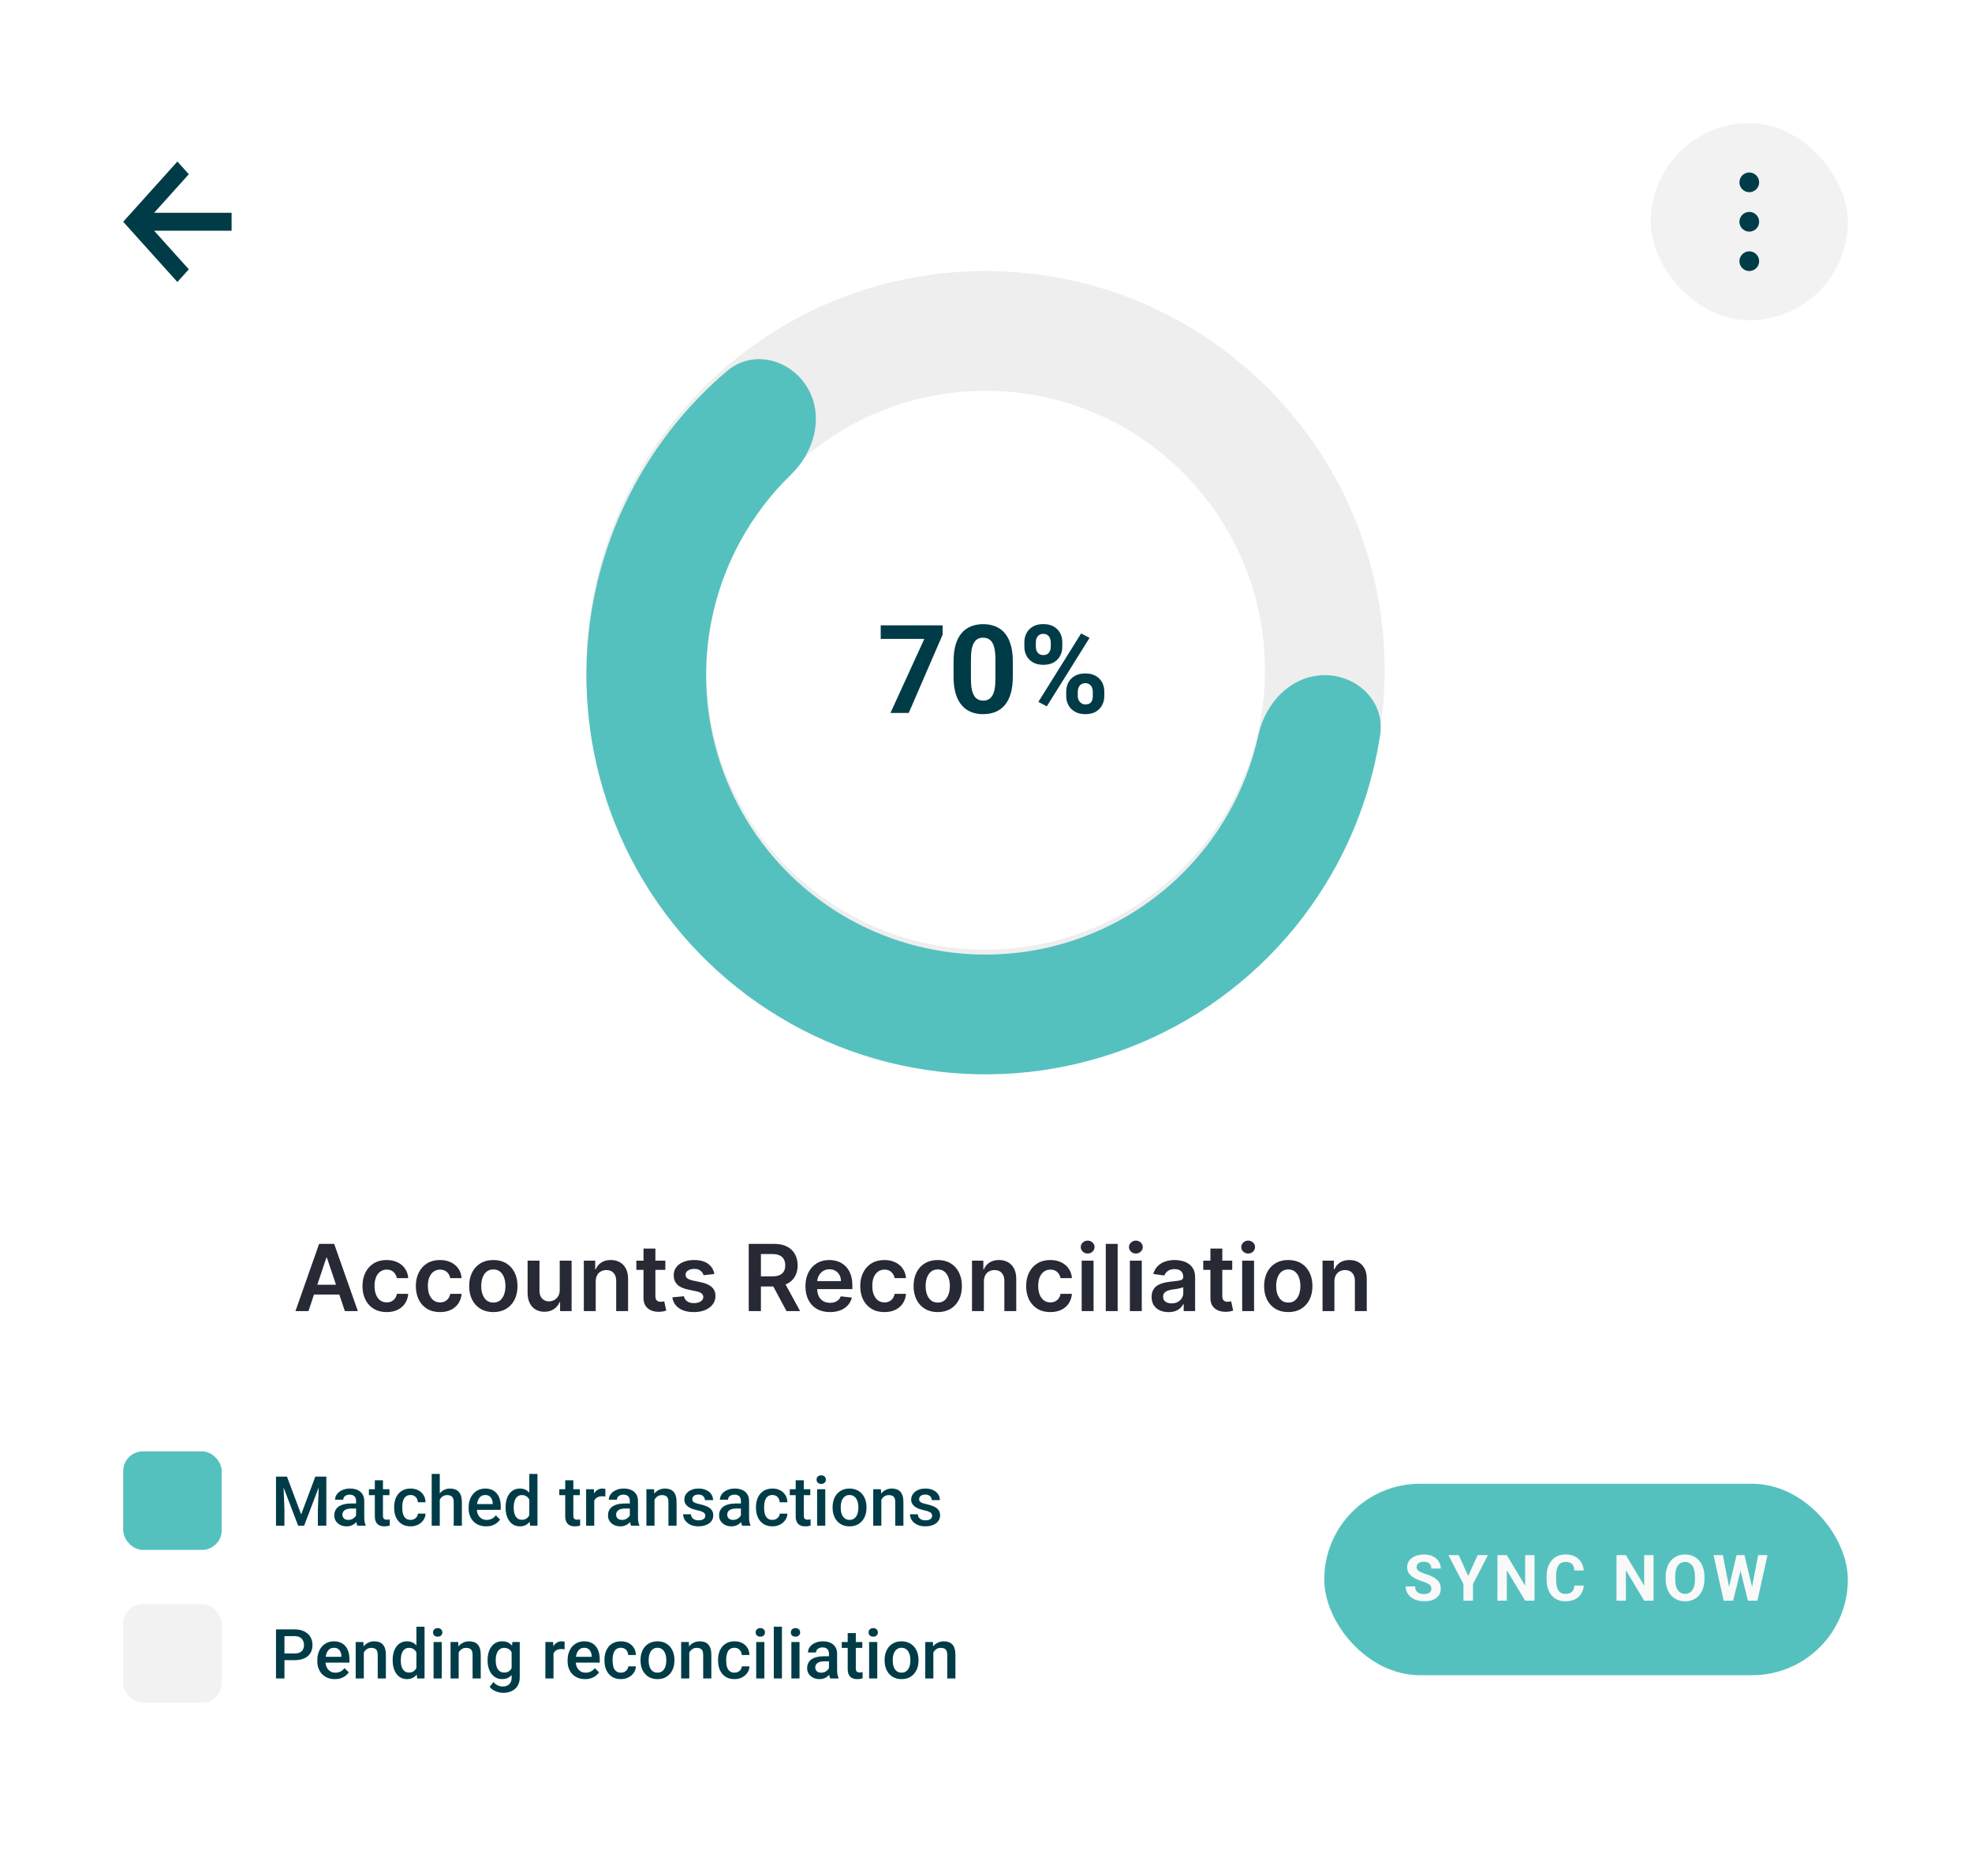
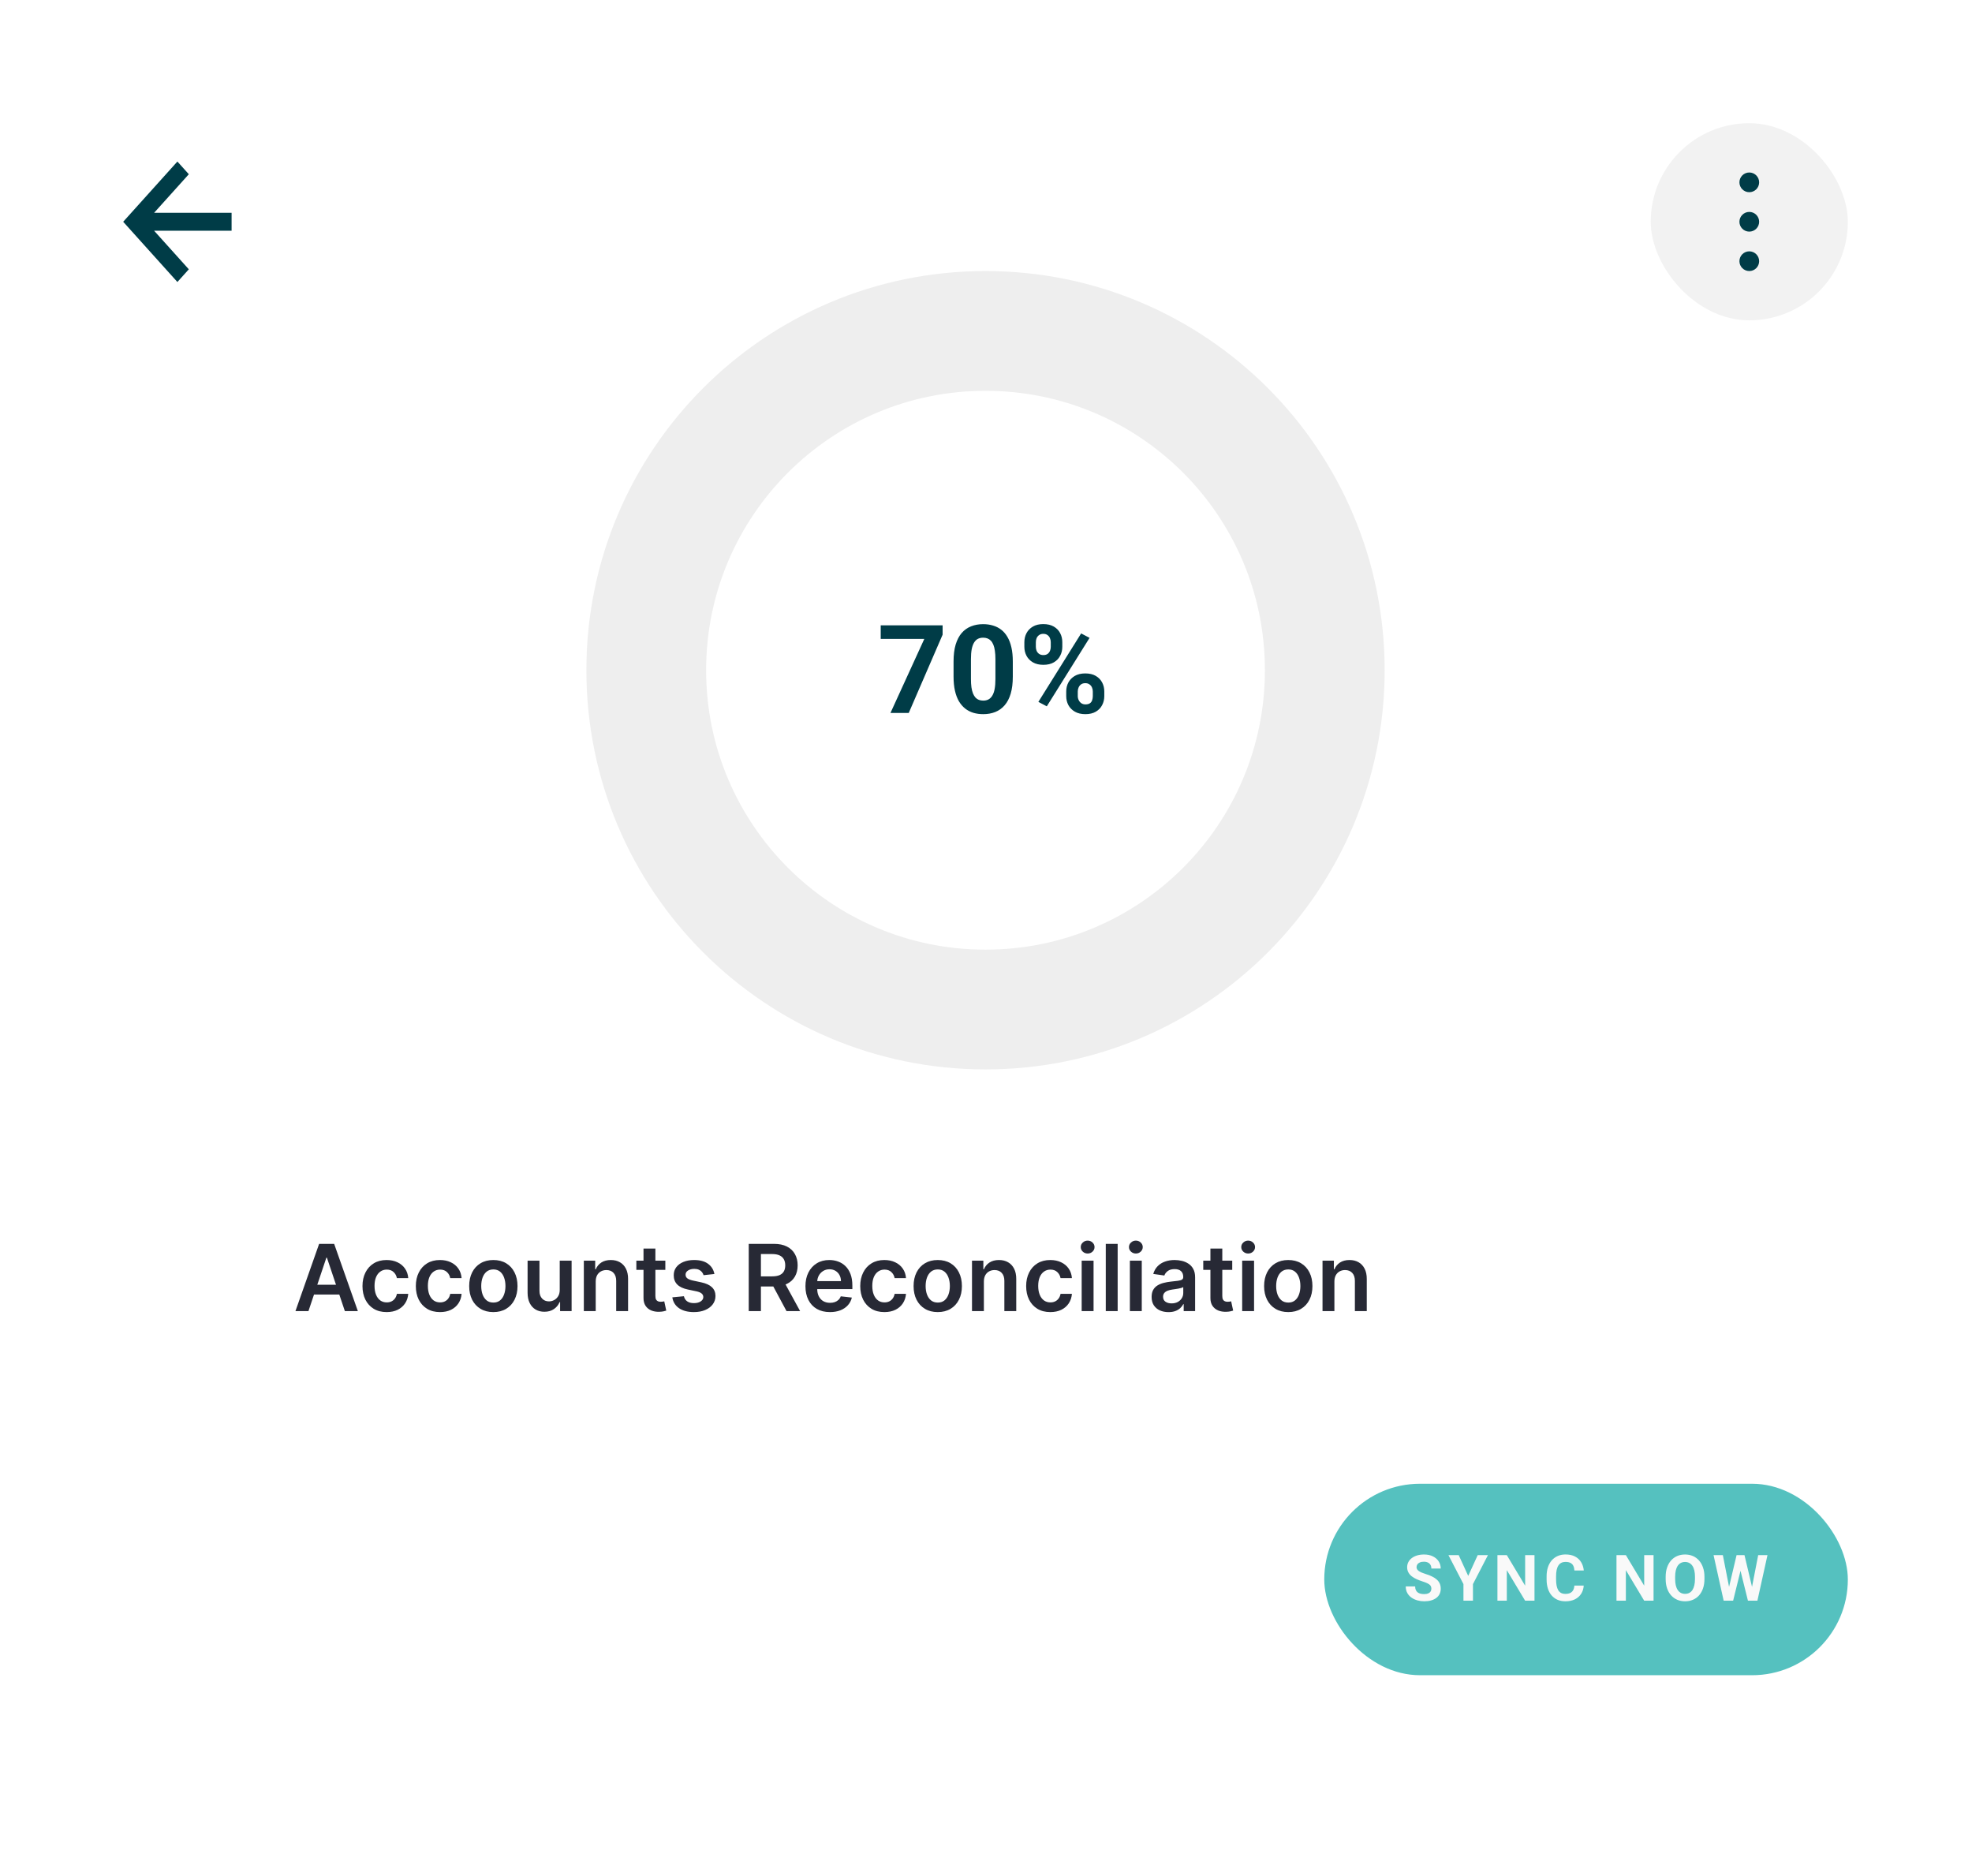
<svg xmlns="http://www.w3.org/2000/svg" width="512" height="487" viewBox="0 0 512 487" fill="none">
  <g clip-path="url(#clip0_2080_2191)">
-     <rect width="511.748" height="486.16" rx="30.705" fill="white" />
    <path d="M49.024 69.912L40.016 59.903H60.13V55.24H40.016L49.024 45.231L46.057 41.935L31.984 57.572L46.057 73.208L49.024 69.912Z" fill="#003C47" />
    <rect x="428.589" y="31.984" width="51.175" height="51.175" rx="25.587" fill="#F2F2F2" />
    <path d="M454.176 49.896C455.589 49.896 456.735 48.75 456.735 47.337C456.735 45.924 455.589 44.778 454.176 44.778C452.763 44.778 451.617 45.924 451.617 47.337C451.617 48.75 452.763 49.896 454.176 49.896Z" fill="#003C47" />
    <path d="M454.176 60.13C455.589 60.13 456.735 58.985 456.735 57.572C456.735 56.159 455.589 55.013 454.176 55.013C452.763 55.013 451.617 56.159 451.617 57.572C451.617 58.985 452.763 60.13 454.176 60.13Z" fill="#003C47" />
    <path d="M454.176 70.365C455.589 70.365 456.735 69.22 456.735 67.807C456.735 66.394 455.589 65.248 454.176 65.248C452.763 65.248 451.617 66.394 451.617 67.807C451.617 69.22 452.763 70.365 454.176 70.365Z" fill="#003C47" />
    <g filter="url(#filter0_d_2080_2191)">
      <path d="M359.503 173.994C359.503 231.227 313.107 277.623 255.874 277.623C198.641 277.623 152.245 231.227 152.245 173.994C152.245 116.761 198.641 70.365 255.874 70.365C313.107 70.365 359.503 116.761 359.503 173.994ZM183.334 173.994C183.334 214.057 215.811 246.534 255.874 246.534C295.937 246.534 328.414 214.057 328.414 173.994C328.414 133.931 295.937 101.454 255.874 101.454C215.811 101.454 183.334 133.931 183.334 173.994Z" fill="#EEEEEE" />
    </g>
-     <path d="M343.958 175.274C352.543 175.274 359.622 182.271 358.339 190.76C356.432 203.38 352.202 215.585 345.819 226.74C336.853 242.411 323.947 255.467 308.382 264.615C292.817 273.763 275.131 278.686 257.078 278.895C239.025 279.105 221.23 274.595 205.456 265.811C189.682 257.027 176.477 244.274 167.149 228.816C157.82 213.358 152.693 195.732 152.273 177.682C151.853 159.632 156.157 141.786 164.757 125.911C170.879 114.611 179.027 104.588 188.751 96.321C195.292 90.76 204.968 93.093 209.489 100.391C214.01 107.689 211.604 117.17 205.435 123.139C200.138 128.264 195.631 134.187 192.092 140.72C186.072 151.832 183.059 164.325 183.353 176.959C183.647 189.594 187.236 201.933 193.766 212.754C200.296 223.574 209.54 232.501 220.581 238.65C231.623 244.798 244.079 247.956 256.717 247.809C269.354 247.662 281.734 244.216 292.63 237.812C303.525 231.409 312.559 222.269 318.836 211.3C322.526 204.851 325.188 197.901 326.755 190.699C328.581 182.311 335.374 175.274 343.958 175.274Z" fill="#55C1BF" />
    <path d="M244.735 162.344V164.765L235.942 185.083H231.195L239.987 165.858H228.665V162.344H244.735ZM262.96 171.715V175.65C262.96 177.358 262.778 178.831 262.414 180.07C262.049 181.298 261.524 182.308 260.836 183.1C260.16 183.88 259.353 184.458 258.416 184.833C257.479 185.208 256.438 185.395 255.292 185.395C254.376 185.395 253.522 185.281 252.731 185.052C251.94 184.812 251.227 184.443 250.591 183.943C249.967 183.443 249.425 182.813 248.967 182.053C248.52 181.283 248.176 180.367 247.937 179.305C247.697 178.243 247.577 177.024 247.577 175.65V171.715C247.577 170.007 247.76 168.544 248.124 167.326C248.499 166.098 249.025 165.093 249.701 164.312C250.388 163.531 251.201 162.958 252.138 162.594C253.075 162.219 254.116 162.032 255.261 162.032C256.177 162.032 257.026 162.152 257.807 162.391C258.598 162.62 259.311 162.979 259.946 163.469C260.581 163.958 261.123 164.588 261.57 165.358C262.018 166.118 262.362 167.029 262.601 168.091C262.841 169.143 262.96 170.351 262.96 171.715ZM258.447 176.244V171.106C258.447 170.283 258.4 169.565 258.306 168.95C258.223 168.336 258.093 167.815 257.916 167.389C257.739 166.951 257.52 166.597 257.26 166.327C257 166.056 256.703 165.858 256.37 165.733C256.037 165.608 255.667 165.546 255.261 165.546C254.751 165.546 254.298 165.645 253.902 165.842C253.517 166.04 253.189 166.358 252.918 166.795C252.648 167.222 252.44 167.795 252.294 168.513C252.158 169.221 252.091 170.085 252.091 171.106V176.244C252.091 177.066 252.132 177.79 252.216 178.414C252.309 179.039 252.445 179.575 252.622 180.023C252.809 180.46 253.028 180.819 253.278 181.101C253.538 181.371 253.835 181.569 254.168 181.694C254.511 181.819 254.886 181.881 255.292 181.881C255.792 181.881 256.235 181.783 256.62 181.585C257.015 181.377 257.349 181.054 257.619 180.616C257.9 180.169 258.109 179.586 258.244 178.867C258.379 178.149 258.447 177.274 258.447 176.244ZM265.959 167.92V166.717C265.959 165.853 266.146 165.067 266.521 164.359C266.896 163.651 267.448 163.083 268.177 162.657C268.905 162.23 269.801 162.016 270.863 162.016C271.956 162.016 272.867 162.23 273.596 162.657C274.335 163.083 274.887 163.651 275.251 164.359C275.626 165.067 275.813 165.853 275.813 166.717V167.92C275.813 168.763 275.626 169.539 275.251 170.247C274.887 170.955 274.34 171.522 273.611 171.949C272.883 172.376 271.977 172.589 270.894 172.589C269.822 172.589 268.916 172.376 268.177 171.949C267.448 171.522 266.896 170.955 266.521 170.247C266.146 169.539 265.959 168.763 265.959 167.92ZM268.942 166.717V167.92C268.942 168.284 269.009 168.633 269.145 168.966C269.291 169.289 269.509 169.554 269.801 169.762C270.103 169.96 270.467 170.059 270.894 170.059C271.342 170.059 271.706 169.96 271.987 169.762C272.268 169.554 272.476 169.289 272.612 168.966C272.747 168.633 272.815 168.284 272.815 167.92V166.717C272.815 166.332 272.742 165.978 272.596 165.655C272.461 165.322 272.247 165.056 271.956 164.859C271.675 164.65 271.31 164.546 270.863 164.546C270.446 164.546 270.092 164.65 269.801 164.859C269.509 165.056 269.291 165.322 269.145 165.655C269.009 165.978 268.942 166.332 268.942 166.717ZM276.829 180.71V179.508C276.829 178.654 277.016 177.873 277.391 177.165C277.776 176.457 278.333 175.89 279.062 175.463C279.801 175.036 280.707 174.822 281.779 174.822C282.862 174.822 283.768 175.036 284.497 175.463C285.225 175.89 285.777 176.457 286.152 177.165C286.527 177.873 286.714 178.654 286.714 179.508V180.71C286.714 181.564 286.527 182.345 286.152 183.053C285.788 183.761 285.241 184.328 284.512 184.755C283.783 185.182 282.883 185.395 281.81 185.395C280.728 185.395 279.817 185.182 279.077 184.755C278.338 184.328 277.776 183.761 277.391 183.053C277.016 182.345 276.829 181.564 276.829 180.71ZM279.827 179.508V180.71C279.827 181.085 279.91 181.439 280.077 181.772C280.244 182.105 280.473 182.371 280.764 182.569C281.066 182.766 281.415 182.865 281.81 182.865C282.31 182.865 282.701 182.766 282.982 182.569C283.263 182.371 283.455 182.105 283.56 181.772C283.674 181.439 283.731 181.085 283.731 180.71V179.508C283.731 179.133 283.658 178.784 283.513 178.461C283.367 178.128 283.148 177.863 282.857 177.665C282.576 177.457 282.216 177.352 281.779 177.352C281.342 177.352 280.978 177.457 280.686 177.665C280.405 177.863 280.191 178.128 280.046 178.461C279.9 178.784 279.827 179.133 279.827 179.508ZM282.888 165.593L271.784 183.365L269.598 182.209L280.702 164.437L282.888 165.593Z" fill="#003C47" />
    <path d="M80.085 340.365H76.71L82.855 322.91H86.759L92.912 340.365H89.537L84.875 326.49H84.739L80.085 340.365ZM80.196 333.521H89.401V336.061H80.196V333.521ZM100.387 340.62C99.08 340.62 97.958 340.333 97.02 339.759C96.088 339.186 95.37 338.393 94.864 337.382C94.364 336.365 94.114 335.194 94.114 333.87C94.114 332.541 94.37 331.367 94.881 330.35C95.392 329.328 96.114 328.532 97.046 327.964C97.983 327.39 99.091 327.103 100.37 327.103C101.432 327.103 102.372 327.299 103.191 327.691C104.015 328.078 104.671 328.626 105.159 329.336C105.648 330.041 105.926 330.865 105.995 331.808H103.046C102.926 331.177 102.642 330.651 102.193 330.231C101.75 329.805 101.157 329.592 100.412 329.592C99.782 329.592 99.228 329.762 98.75 330.103C98.273 330.438 97.901 330.921 97.634 331.552C97.373 332.183 97.242 332.938 97.242 333.819C97.242 334.711 97.373 335.478 97.634 336.12C97.895 336.757 98.262 337.248 98.733 337.595C99.21 337.936 99.77 338.106 100.412 338.106C100.867 338.106 101.273 338.021 101.631 337.85C101.995 337.674 102.299 337.421 102.543 337.092C102.787 336.762 102.955 336.362 103.046 335.89H105.995C105.921 336.816 105.648 337.637 105.176 338.353C104.705 339.063 104.063 339.62 103.25 340.024C102.438 340.421 101.483 340.62 100.387 340.62ZM114.238 340.62C112.931 340.62 111.809 340.333 110.872 339.759C109.94 339.186 109.221 338.393 108.716 337.382C108.216 336.365 107.966 335.194 107.966 333.87C107.966 332.541 108.221 331.367 108.733 330.35C109.244 329.328 109.966 328.532 110.897 327.964C111.835 327.39 112.943 327.103 114.221 327.103C115.284 327.103 116.224 327.299 117.042 327.691C117.866 328.078 118.522 328.626 119.011 329.336C119.5 330.041 119.778 330.865 119.846 331.808H116.897C116.778 331.177 116.494 330.651 116.045 330.231C115.602 329.805 115.008 329.592 114.264 329.592C113.633 329.592 113.079 329.762 112.602 330.103C112.125 330.438 111.752 330.921 111.485 331.552C111.224 332.183 111.093 332.938 111.093 333.819C111.093 334.711 111.224 335.478 111.485 336.12C111.747 336.757 112.113 337.248 112.585 337.595C113.062 337.936 113.622 338.106 114.264 338.106C114.718 338.106 115.125 338.021 115.483 337.85C115.846 337.674 116.15 337.421 116.394 337.092C116.639 336.762 116.806 336.362 116.897 335.89H119.846C119.772 336.816 119.5 337.637 119.028 338.353C118.556 339.063 117.914 339.62 117.102 340.024C116.289 340.421 115.335 340.62 114.238 340.62ZM128.09 340.62C126.811 340.62 125.703 340.339 124.766 339.776C123.828 339.214 123.101 338.427 122.584 337.416C122.073 336.404 121.817 335.222 121.817 333.87C121.817 332.518 122.073 331.333 122.584 330.316C123.101 329.299 123.828 328.509 124.766 327.947C125.703 327.384 126.811 327.103 128.09 327.103C129.368 327.103 130.476 327.384 131.414 327.947C132.351 328.509 133.076 329.299 133.587 330.316C134.104 331.333 134.363 332.518 134.363 333.87C134.363 335.222 134.104 336.404 133.587 337.416C133.076 338.427 132.351 339.214 131.414 339.776C130.476 340.339 129.368 340.62 128.09 340.62ZM128.107 338.149C128.8 338.149 129.38 337.958 129.845 337.578C130.311 337.191 130.658 336.674 130.885 336.026C131.118 335.379 131.235 334.657 131.235 333.862C131.235 333.061 131.118 332.336 130.885 331.688C130.658 331.035 130.311 330.515 129.845 330.129C129.38 329.742 128.8 329.549 128.107 329.549C127.397 329.549 126.806 329.742 126.334 330.129C125.868 330.515 125.519 331.035 125.286 331.688C125.059 332.336 124.945 333.061 124.945 333.862C124.945 334.657 125.059 335.379 125.286 336.026C125.519 336.674 125.868 337.191 126.334 337.578C126.806 337.958 127.397 338.149 128.107 338.149ZM145.325 334.859V327.274H148.41V340.365H145.419V338.038H145.282C144.987 338.771 144.501 339.37 143.825 339.836C143.154 340.302 142.328 340.535 141.345 340.535C140.487 340.535 139.728 340.345 139.069 339.964C138.416 339.578 137.904 339.018 137.535 338.285C137.166 337.546 136.981 336.654 136.981 335.609V327.274H140.066V335.132C140.066 335.961 140.294 336.62 140.748 337.109C141.203 337.597 141.799 337.842 142.538 337.842C142.992 337.842 143.433 337.731 143.859 337.509C144.285 337.288 144.635 336.958 144.907 336.521C145.186 336.078 145.325 335.524 145.325 334.859ZM154.668 332.694V340.365H151.583V327.274H154.532V329.498H154.685C154.986 328.765 155.466 328.183 156.125 327.751C156.79 327.319 157.611 327.103 158.588 327.103C159.492 327.103 160.279 327.296 160.949 327.683C161.625 328.069 162.148 328.629 162.517 329.362C162.892 330.095 163.077 330.984 163.071 332.029V340.365H159.986V332.507C159.986 331.632 159.759 330.947 159.304 330.453C158.855 329.958 158.233 329.711 157.438 329.711C156.898 329.711 156.418 329.83 155.997 330.069C155.583 330.302 155.256 330.64 155.017 331.083C154.784 331.526 154.668 332.063 154.668 332.694ZM172.745 327.274V329.66H165.219V327.274H172.745ZM167.077 324.137H170.162V336.427C170.162 336.842 170.225 337.16 170.35 337.382C170.48 337.597 170.651 337.745 170.861 337.825C171.071 337.904 171.304 337.944 171.56 337.944C171.753 337.944 171.929 337.93 172.088 337.901C172.253 337.873 172.378 337.847 172.463 337.825L172.983 340.237C172.818 340.293 172.583 340.356 172.276 340.424C171.975 340.492 171.605 340.532 171.168 340.543C170.395 340.566 169.699 340.45 169.08 340.194C168.461 339.933 167.969 339.529 167.605 338.984C167.247 338.438 167.071 337.757 167.077 336.938V324.137ZM185.484 330.734L182.671 331.041C182.592 330.757 182.453 330.49 182.254 330.24C182.061 329.99 181.799 329.788 181.47 329.634C181.14 329.481 180.737 329.404 180.26 329.404C179.617 329.404 179.078 329.543 178.64 329.822C178.208 330.1 177.995 330.461 178.001 330.904C177.995 331.285 178.135 331.595 178.419 331.833C178.708 332.072 179.186 332.268 179.85 332.421L182.083 332.899C183.322 333.166 184.242 333.589 184.845 334.168C185.453 334.748 185.76 335.507 185.765 336.444C185.76 337.268 185.518 337.995 185.041 338.626C184.569 339.251 183.913 339.74 183.072 340.092C182.231 340.444 181.265 340.62 180.174 340.62C178.572 340.62 177.282 340.285 176.305 339.615C175.328 338.938 174.745 337.998 174.558 336.793L177.566 336.504C177.703 337.095 177.992 337.541 178.436 337.842C178.879 338.143 179.456 338.293 180.166 338.293C180.899 338.293 181.487 338.143 181.93 337.842C182.379 337.541 182.603 337.168 182.603 336.725C182.603 336.35 182.458 336.041 182.169 335.796C181.885 335.552 181.441 335.365 180.839 335.234L178.606 334.765C177.35 334.504 176.421 334.063 175.819 333.444C175.217 332.819 174.919 332.029 174.924 331.075C174.919 330.268 175.137 329.569 175.581 328.978C176.029 328.382 176.652 327.921 177.447 327.597C178.248 327.268 179.171 327.103 180.217 327.103C181.751 327.103 182.958 327.43 183.839 328.083C184.725 328.737 185.274 329.62 185.484 330.734ZM194.399 340.365V322.91H200.944C202.285 322.91 203.41 323.143 204.319 323.609C205.234 324.075 205.924 324.728 206.39 325.569C206.862 326.404 207.098 327.379 207.098 328.492C207.098 329.612 206.859 330.583 206.382 331.407C205.91 332.225 205.214 332.859 204.294 333.308C203.373 333.751 202.242 333.972 200.902 333.972H196.24V331.347H200.475C201.26 331.347 201.902 331.24 202.402 331.024C202.902 330.802 203.271 330.481 203.51 330.061C203.754 329.634 203.876 329.112 203.876 328.492C203.876 327.873 203.754 327.345 203.51 326.907C203.265 326.464 202.893 326.129 202.393 325.901C201.893 325.668 201.248 325.552 200.458 325.552H197.561V340.365H194.399ZM203.416 332.455L207.737 340.365H204.208L199.964 332.455H203.416ZM215.48 340.62C214.167 340.62 213.034 340.347 212.079 339.802C211.13 339.251 210.4 338.472 209.889 337.467C209.377 336.455 209.122 335.265 209.122 333.896C209.122 332.549 209.377 331.367 209.889 330.35C210.406 329.328 211.127 328.532 212.054 327.964C212.98 327.39 214.068 327.103 215.318 327.103C216.125 327.103 216.886 327.234 217.602 327.495C218.323 327.751 218.96 328.149 219.511 328.688C220.068 329.228 220.505 329.916 220.823 330.751C221.142 331.58 221.301 332.569 221.301 333.717V334.663H210.571V332.583H218.343C218.338 331.992 218.21 331.467 217.96 331.007C217.71 330.541 217.36 330.174 216.912 329.907C216.468 329.64 215.951 329.507 215.36 329.507C214.73 329.507 214.176 329.66 213.698 329.967C213.221 330.268 212.849 330.666 212.582 331.16C212.321 331.649 212.187 332.186 212.181 332.771V334.586C212.181 335.347 212.321 336.001 212.599 336.546C212.877 337.086 213.267 337.501 213.767 337.791C214.267 338.075 214.852 338.217 215.522 338.217C215.971 338.217 216.377 338.154 216.741 338.029C217.105 337.899 217.42 337.708 217.687 337.458C217.954 337.208 218.156 336.899 218.292 336.529L221.173 336.853C220.991 337.615 220.644 338.279 220.133 338.847C219.627 339.41 218.98 339.847 218.19 340.16C217.4 340.467 216.497 340.62 215.48 340.62ZM229.621 340.62C228.314 340.62 227.192 340.333 226.255 339.759C225.323 339.186 224.604 338.393 224.098 337.382C223.598 336.365 223.348 335.194 223.348 333.87C223.348 332.541 223.604 331.367 224.115 330.35C224.627 329.328 225.348 328.532 226.28 327.964C227.218 327.39 228.326 327.103 229.604 327.103C230.667 327.103 231.607 327.299 232.425 327.691C233.249 328.078 233.905 328.626 234.394 329.336C234.882 330.041 235.161 330.865 235.229 331.808H232.28C232.161 331.177 231.877 330.651 231.428 330.231C230.985 329.805 230.391 329.592 229.647 329.592C229.016 329.592 228.462 329.762 227.985 330.103C227.507 330.438 227.135 330.921 226.868 331.552C226.607 332.183 226.476 332.938 226.476 333.819C226.476 334.711 226.607 335.478 226.868 336.12C227.13 336.757 227.496 337.248 227.968 337.595C228.445 337.936 229.005 338.106 229.647 338.106C230.101 338.106 230.507 338.021 230.865 337.85C231.229 337.674 231.533 337.421 231.777 337.092C232.022 336.762 232.189 336.362 232.28 335.89H235.229C235.155 336.816 234.882 337.637 234.411 338.353C233.939 339.063 233.297 339.62 232.485 340.024C231.672 340.421 230.718 340.62 229.621 340.62ZM243.473 340.62C242.194 340.62 241.086 340.339 240.149 339.776C239.211 339.214 238.484 338.427 237.967 337.416C237.456 336.404 237.2 335.222 237.2 333.87C237.2 332.518 237.456 331.333 237.967 330.316C238.484 329.299 239.211 328.509 240.149 327.947C241.086 327.384 242.194 327.103 243.473 327.103C244.751 327.103 245.859 327.384 246.796 327.947C247.734 328.509 248.458 329.299 248.97 330.316C249.487 331.333 249.745 332.518 249.745 333.87C249.745 335.222 249.487 336.404 248.97 337.416C248.458 338.427 247.734 339.214 246.796 339.776C245.859 340.339 244.751 340.62 243.473 340.62ZM243.49 338.149C244.183 338.149 244.762 337.958 245.228 337.578C245.694 337.191 246.041 336.674 246.268 336.026C246.501 335.379 246.617 334.657 246.617 333.862C246.617 333.061 246.501 332.336 246.268 331.688C246.041 331.035 245.694 330.515 245.228 330.129C244.762 329.742 244.183 329.549 243.49 329.549C242.779 329.549 242.189 329.742 241.717 330.129C241.251 330.515 240.902 331.035 240.669 331.688C240.441 332.336 240.328 333.061 240.328 333.862C240.328 334.657 240.441 335.379 240.669 336.026C240.902 336.674 241.251 337.191 241.717 337.578C242.189 337.958 242.779 338.149 243.49 338.149ZM255.449 332.694V340.365H252.364V327.274H255.313V329.498H255.466C255.767 328.765 256.247 328.183 256.907 327.751C257.571 327.319 258.392 327.103 259.37 327.103C260.273 327.103 261.06 327.296 261.73 327.683C262.407 328.069 262.929 328.629 263.299 329.362C263.674 330.095 263.858 330.984 263.853 332.029V340.365H260.767V332.507C260.767 331.632 260.54 330.947 260.086 330.453C259.637 329.958 259.015 329.711 258.219 329.711C257.679 329.711 257.199 329.83 256.779 330.069C256.364 330.302 256.037 330.64 255.799 331.083C255.566 331.526 255.449 332.063 255.449 332.694ZM272.699 340.62C271.392 340.62 270.27 340.333 269.333 339.759C268.401 339.186 267.682 338.393 267.176 337.382C266.676 336.365 266.426 335.194 266.426 333.87C266.426 332.541 266.682 331.367 267.193 330.35C267.705 329.328 268.426 328.532 269.358 327.964C270.296 327.39 271.404 327.103 272.682 327.103C273.745 327.103 274.685 327.299 275.503 327.691C276.327 328.078 276.983 328.626 277.472 329.336C277.961 330.041 278.239 330.865 278.307 331.808H275.358C275.239 331.177 274.955 330.651 274.506 330.231C274.063 329.805 273.469 329.592 272.725 329.592C272.094 329.592 271.54 329.762 271.063 330.103C270.586 330.438 270.213 330.921 269.946 331.552C269.685 332.183 269.554 332.938 269.554 333.819C269.554 334.711 269.685 335.478 269.946 336.12C270.208 336.757 270.574 337.248 271.046 337.595C271.523 337.936 272.083 338.106 272.725 338.106C273.179 338.106 273.586 338.021 273.943 337.85C274.307 337.674 274.611 337.421 274.855 337.092C275.1 336.762 275.267 336.362 275.358 335.89H278.307C278.233 336.816 277.961 337.637 277.489 338.353C277.017 339.063 276.375 339.62 275.563 340.024C274.75 340.421 273.796 340.62 272.699 340.62ZM280.841 340.365V327.274H283.926V340.365H280.841ZM282.392 325.416C281.903 325.416 281.483 325.254 281.13 324.93C280.778 324.6 280.602 324.205 280.602 323.745C280.602 323.279 280.778 322.884 281.13 322.561C281.483 322.231 281.903 322.066 282.392 322.066C282.886 322.066 283.306 322.231 283.653 322.561C284.005 322.884 284.181 323.279 284.181 323.745C284.181 324.205 284.005 324.6 283.653 324.93C283.306 325.254 282.886 325.416 282.392 325.416ZM290.184 322.91V340.365H287.098V322.91H290.184ZM293.356 340.365V327.274H296.441V340.365H293.356ZM294.907 325.416C294.419 325.416 293.998 325.254 293.646 324.93C293.294 324.6 293.117 324.205 293.117 323.745C293.117 323.279 293.294 322.884 293.646 322.561C293.998 322.231 294.419 322.066 294.907 322.066C295.402 322.066 295.822 322.231 296.169 322.561C296.521 322.884 296.697 323.279 296.697 323.745C296.697 324.205 296.521 324.6 296.169 324.93C295.822 325.254 295.402 325.416 294.907 325.416ZM303.381 340.629C302.551 340.629 301.804 340.481 301.14 340.186C300.48 339.884 299.958 339.441 299.571 338.856C299.191 338.271 299 337.549 299 336.691C299 335.953 299.137 335.342 299.409 334.859C299.682 334.376 300.054 333.99 300.526 333.7C300.997 333.41 301.529 333.191 302.12 333.043C302.716 332.89 303.333 332.779 303.969 332.711C304.736 332.632 305.358 332.561 305.836 332.498C306.313 332.43 306.659 332.328 306.875 332.191C307.097 332.049 307.208 331.83 307.208 331.535V331.484C307.208 330.842 307.017 330.345 306.637 329.992C306.256 329.64 305.708 329.464 304.992 329.464C304.236 329.464 303.637 329.629 303.193 329.958C302.756 330.288 302.461 330.677 302.307 331.126L299.426 330.717C299.654 329.921 300.029 329.257 300.551 328.722C301.074 328.183 301.713 327.779 302.469 327.512C303.225 327.24 304.06 327.103 304.975 327.103C305.605 327.103 306.233 327.177 306.858 327.325C307.483 327.472 308.054 327.717 308.571 328.058C309.088 328.393 309.503 328.85 309.816 329.43C310.134 330.009 310.293 330.734 310.293 331.603V340.365H307.327V338.566H307.225C307.037 338.93 306.773 339.271 306.432 339.589C306.097 339.901 305.674 340.154 305.162 340.347C304.657 340.535 304.063 340.629 303.381 340.629ZM304.182 338.362C304.801 338.362 305.338 338.24 305.793 337.995C306.247 337.745 306.597 337.416 306.841 337.007C307.091 336.597 307.216 336.151 307.216 335.668V334.126C307.12 334.205 306.955 334.279 306.722 334.347C306.495 334.416 306.239 334.475 305.955 334.526C305.671 334.578 305.39 334.623 305.111 334.663C304.833 334.703 304.591 334.737 304.387 334.765C303.926 334.828 303.515 334.93 303.151 335.072C302.787 335.214 302.5 335.413 302.29 335.668C302.08 335.918 301.975 336.242 301.975 336.64C301.975 337.208 302.182 337.637 302.597 337.927C303.012 338.217 303.54 338.362 304.182 338.362ZM319.932 327.274V329.66H312.407V327.274H319.932ZM314.265 324.137H317.35V336.427C317.35 336.842 317.412 337.16 317.537 337.382C317.668 337.597 317.838 337.745 318.049 337.825C318.259 337.904 318.492 337.944 318.747 337.944C318.941 337.944 319.117 337.93 319.276 337.901C319.441 337.873 319.566 337.847 319.651 337.825L320.171 340.237C320.006 340.293 319.77 340.356 319.463 340.424C319.162 340.492 318.793 340.532 318.355 340.543C317.583 340.566 316.887 340.45 316.267 340.194C315.648 339.933 315.157 339.529 314.793 338.984C314.435 338.438 314.259 337.757 314.265 336.938V324.137ZM322.512 340.365V327.274H325.598V340.365H322.512ZM324.064 325.416C323.575 325.416 323.154 325.254 322.802 324.93C322.45 324.6 322.274 324.205 322.274 323.745C322.274 323.279 322.45 322.884 322.802 322.561C323.154 322.231 323.575 322.066 324.064 322.066C324.558 322.066 324.978 322.231 325.325 322.561C325.677 322.884 325.853 323.279 325.853 323.745C325.853 324.205 325.677 324.6 325.325 324.93C324.978 325.254 324.558 325.416 324.064 325.416ZM334.48 340.62C333.202 340.62 332.094 340.339 331.157 339.776C330.219 339.214 329.492 338.427 328.975 337.416C328.463 336.404 328.208 335.222 328.208 333.87C328.208 332.518 328.463 331.333 328.975 330.316C329.492 329.299 330.219 328.509 331.157 327.947C332.094 327.384 333.202 327.103 334.48 327.103C335.759 327.103 336.867 327.384 337.804 327.947C338.742 328.509 339.466 329.299 339.978 330.316C340.495 331.333 340.753 332.518 340.753 333.87C340.753 335.222 340.495 336.404 339.978 337.416C339.466 338.427 338.742 339.214 337.804 339.776C336.867 340.339 335.759 340.62 334.48 340.62ZM334.497 338.149C335.191 338.149 335.77 337.958 336.236 337.578C336.702 337.191 337.049 336.674 337.276 336.026C337.509 335.379 337.625 334.657 337.625 333.862C337.625 333.061 337.509 332.336 337.276 331.688C337.049 331.035 336.702 330.515 336.236 330.129C335.77 329.742 335.191 329.549 334.497 329.549C333.787 329.549 333.196 329.742 332.725 330.129C332.259 330.515 331.909 331.035 331.676 331.688C331.449 332.336 331.336 333.061 331.336 333.862C331.336 334.657 331.449 335.379 331.676 336.026C331.909 336.674 332.259 337.191 332.725 337.578C333.196 337.958 333.787 338.149 334.497 338.149ZM346.457 332.694V340.365H343.372V327.274H346.321V329.498H346.474C346.775 328.765 347.255 328.183 347.914 327.751C348.579 327.319 349.4 327.103 350.377 327.103C351.281 327.103 352.068 327.296 352.738 327.683C353.414 328.069 353.937 328.629 354.306 329.362C354.681 330.095 354.866 330.984 354.86 332.029V340.365H351.775V332.507C351.775 331.632 351.548 330.947 351.093 330.453C350.644 329.958 350.022 329.711 349.227 329.711C348.687 329.711 348.207 329.83 347.787 330.069C347.372 330.302 347.045 330.64 346.806 331.083C346.573 331.526 346.457 332.063 346.457 332.694Z" fill="#272935" />
    <g clip-path="url(#clip1_2080_2191)">
      <g clip-path="url(#clip2_2080_2191)">
        <rect x="31.984" y="376.774" width="25.587" height="25.587" rx="5.117" fill="#55C1BF" />
-         <path d="M72.552 383.334H74.511L78.193 393.156L81.866 383.334H83.825L78.962 396.068H77.406L72.552 383.334ZM71.66 383.334H73.522L73.846 391.835V396.068H71.66V383.334ZM82.854 383.334H84.726V396.068H82.531V391.835L82.854 383.334ZM92.457 394.17V389.657C92.457 389.319 92.396 389.028 92.273 388.783C92.151 388.538 91.964 388.348 91.714 388.214C91.469 388.08 91.16 388.013 90.787 388.013C90.442 388.013 90.145 388.071 89.894 388.188C89.644 388.305 89.448 388.462 89.308 388.66C89.169 388.859 89.099 389.083 89.099 389.334H87C87 388.961 87.09 388.599 87.271 388.249C87.451 387.899 87.714 387.587 88.058 387.313C88.402 387.039 88.813 386.824 89.291 386.666C89.769 386.509 90.305 386.43 90.9 386.43C91.612 386.43 92.241 386.55 92.789 386.789C93.343 387.028 93.778 387.389 94.092 387.873C94.413 388.351 94.573 388.952 94.573 389.675V393.881C94.573 394.313 94.603 394.701 94.661 395.045C94.725 395.383 94.815 395.677 94.932 395.928V396.068H92.772C92.673 395.84 92.594 395.552 92.536 395.202C92.483 394.846 92.457 394.502 92.457 394.17ZM92.763 390.313L92.781 391.616H91.267C90.877 391.616 90.533 391.654 90.236 391.73C89.938 391.8 89.69 391.905 89.492 392.045C89.294 392.185 89.145 392.354 89.046 392.552C88.947 392.75 88.897 392.975 88.897 393.226C88.897 393.476 88.956 393.707 89.072 393.916C89.189 394.12 89.358 394.281 89.58 394.397C89.807 394.514 90.081 394.572 90.402 394.572C90.833 394.572 91.209 394.485 91.53 394.31C91.856 394.129 92.113 393.911 92.299 393.654C92.486 393.392 92.585 393.144 92.597 392.911L93.279 393.846C93.209 394.086 93.09 394.342 92.921 394.616C92.751 394.89 92.53 395.152 92.256 395.403C91.988 395.648 91.664 395.849 91.285 396.007C90.912 396.164 90.48 396.243 89.991 396.243C89.373 396.243 88.822 396.12 88.338 395.875C87.854 395.625 87.475 395.29 87.201 394.87C86.927 394.444 86.79 393.963 86.79 393.427C86.79 392.925 86.883 392.482 87.07 392.097C87.262 391.707 87.542 391.38 87.909 391.118C88.282 390.855 88.737 390.657 89.273 390.523C89.81 390.383 90.422 390.313 91.11 390.313H92.763ZM101.115 386.605V388.144H95.78V386.605H101.115ZM97.32 384.287H99.427V393.453C99.427 393.744 99.468 393.969 99.55 394.126C99.637 394.278 99.757 394.38 99.908 394.432C100.06 394.485 100.238 394.511 100.442 394.511C100.588 394.511 100.727 394.502 100.862 394.485C100.996 394.467 101.104 394.45 101.185 394.432L101.194 396.042C101.019 396.094 100.815 396.141 100.582 396.182C100.354 396.222 100.092 396.243 99.795 396.243C99.311 396.243 98.882 396.158 98.509 395.989C98.136 395.814 97.844 395.531 97.634 395.141C97.424 394.75 97.32 394.231 97.32 393.584V384.287ZM106.607 394.564C106.951 394.564 107.26 394.497 107.535 394.362C107.814 394.223 108.039 394.03 108.208 393.785C108.383 393.54 108.479 393.258 108.497 392.937H110.482C110.47 393.549 110.289 394.106 109.94 394.607C109.59 395.109 109.126 395.508 108.549 395.806C107.972 396.097 107.333 396.243 106.634 396.243C105.911 396.243 105.281 396.12 104.745 395.875C104.208 395.625 103.762 395.281 103.407 394.843C103.051 394.406 102.783 393.902 102.602 393.33C102.427 392.759 102.34 392.147 102.34 391.494V391.188C102.34 390.535 102.427 389.923 102.602 389.351C102.783 388.774 103.051 388.267 103.407 387.829C103.762 387.392 104.208 387.051 104.745 386.806C105.281 386.555 105.908 386.43 106.625 386.43C107.383 386.43 108.048 386.582 108.619 386.885C109.19 387.182 109.639 387.599 109.966 388.136C110.298 388.666 110.47 389.284 110.482 389.99H108.497C108.479 389.64 108.392 389.325 108.234 389.045C108.083 388.759 107.867 388.532 107.587 388.363C107.313 388.194 106.984 388.109 106.599 388.109C106.173 388.109 105.82 388.197 105.54 388.372C105.261 388.541 105.042 388.774 104.885 389.071C104.727 389.363 104.613 389.692 104.543 390.06C104.479 390.421 104.447 390.797 104.447 391.188V391.494C104.447 391.885 104.479 392.263 104.543 392.631C104.608 392.998 104.718 393.328 104.876 393.619C105.039 393.905 105.261 394.135 105.54 394.31C105.82 394.479 106.176 394.564 106.607 394.564ZM114.181 382.634V396.068H112.082V382.634H114.181ZM113.814 390.987L113.132 390.978C113.138 390.325 113.228 389.721 113.403 389.168C113.584 388.614 113.834 388.133 114.155 387.724C114.481 387.311 114.872 386.993 115.327 386.771C115.782 386.544 116.286 386.43 116.84 386.43C117.306 386.43 117.726 386.494 118.099 386.623C118.478 386.751 118.805 386.958 119.079 387.243C119.353 387.523 119.56 387.891 119.7 388.345C119.846 388.794 119.918 389.342 119.918 389.99V396.068H117.802V389.972C117.802 389.517 117.735 389.156 117.601 388.888C117.473 388.619 117.283 388.427 117.032 388.31C116.782 388.188 116.476 388.127 116.114 388.127C115.735 388.127 115.4 388.203 115.108 388.354C114.823 388.506 114.584 388.713 114.391 388.975C114.199 389.237 114.053 389.541 113.954 389.885C113.861 390.229 113.814 390.596 113.814 390.987ZM126.224 396.243C125.524 396.243 124.892 396.129 124.326 395.902C123.767 395.668 123.288 395.345 122.892 394.931C122.501 394.517 122.201 394.03 121.991 393.47C121.781 392.911 121.676 392.307 121.676 391.66V391.31C121.676 390.57 121.784 389.899 122 389.299C122.216 388.698 122.516 388.185 122.901 387.759C123.285 387.328 123.74 386.999 124.265 386.771C124.79 386.544 125.358 386.43 125.97 386.43C126.647 386.43 127.239 386.544 127.746 386.771C128.253 386.999 128.673 387.319 129.005 387.733C129.343 388.141 129.594 388.628 129.757 389.194C129.926 389.759 130.011 390.383 130.011 391.065V391.966H122.7V390.453H127.929V390.287C127.918 389.908 127.842 389.552 127.702 389.22C127.568 388.888 127.361 388.619 127.081 388.415C126.801 388.211 126.428 388.109 125.962 388.109C125.612 388.109 125.3 388.185 125.026 388.337C124.758 388.482 124.533 388.695 124.352 388.975C124.172 389.255 124.032 389.593 123.933 389.99C123.839 390.38 123.793 390.82 123.793 391.31V391.66C123.793 392.074 123.848 392.459 123.959 392.814C124.076 393.164 124.245 393.47 124.466 393.733C124.688 393.995 124.956 394.202 125.271 394.354C125.586 394.499 125.944 394.572 126.346 394.572C126.854 394.572 127.306 394.47 127.702 394.266C128.099 394.062 128.443 393.774 128.734 393.4L129.845 394.476C129.641 394.774 129.375 395.059 129.049 395.333C128.722 395.601 128.323 395.82 127.851 395.989C127.384 396.158 126.842 396.243 126.224 396.243ZM137.427 394.109V382.634H139.544V396.068H137.628L137.427 394.109ZM131.27 391.441V391.258C131.27 390.541 131.355 389.888 131.524 389.299C131.693 388.704 131.938 388.194 132.259 387.768C132.579 387.337 132.97 387.007 133.43 386.78C133.891 386.547 134.41 386.43 134.987 386.43C135.559 386.43 136.06 386.541 136.491 386.762C136.923 386.984 137.29 387.302 137.593 387.716C137.897 388.124 138.139 388.614 138.319 389.185C138.5 389.751 138.628 390.38 138.704 391.074V391.66C138.628 392.336 138.5 392.954 138.319 393.514C138.139 394.074 137.897 394.558 137.593 394.966C137.29 395.374 136.92 395.689 136.483 395.91C136.051 396.132 135.547 396.243 134.97 396.243C134.398 396.243 133.882 396.123 133.422 395.884C132.967 395.645 132.579 395.31 132.259 394.878C131.938 394.447 131.693 393.94 131.524 393.357C131.355 392.768 131.27 392.129 131.27 391.441ZM133.378 391.258V391.441C133.378 391.873 133.416 392.275 133.492 392.648C133.573 393.021 133.699 393.351 133.868 393.637C134.037 393.916 134.255 394.138 134.524 394.301C134.798 394.459 135.124 394.537 135.503 394.537C135.981 394.537 136.375 394.432 136.684 394.223C136.993 394.013 137.235 393.73 137.41 393.374C137.591 393.013 137.713 392.61 137.777 392.167V390.584C137.742 390.24 137.669 389.92 137.558 389.622C137.454 389.325 137.311 389.065 137.13 388.844C136.949 388.617 136.725 388.442 136.456 388.319C136.194 388.191 135.882 388.127 135.521 388.127C135.136 388.127 134.809 388.208 134.541 388.372C134.273 388.535 134.051 388.759 133.877 389.045C133.707 389.331 133.582 389.663 133.5 390.042C133.419 390.421 133.378 390.826 133.378 391.258ZM150.546 386.605V388.144H145.211V386.605H150.546ZM146.75 384.287H148.858V393.453C148.858 393.744 148.899 393.969 148.98 394.126C149.068 394.278 149.187 394.38 149.339 394.432C149.49 394.485 149.668 394.511 149.872 394.511C150.018 394.511 150.158 394.502 150.292 394.485C150.426 394.467 150.534 394.45 150.616 394.432L150.625 396.042C150.45 396.094 150.246 396.141 150.012 396.182C149.785 396.222 149.523 396.243 149.225 396.243C148.741 396.243 148.313 396.158 147.94 395.989C147.566 395.814 147.275 395.531 147.065 395.141C146.855 394.75 146.75 394.231 146.75 393.584V384.287ZM154.289 388.407V396.068H152.181V386.605H154.193L154.289 388.407ZM157.184 386.544L157.166 388.503C157.038 388.48 156.898 388.462 156.746 388.45C156.601 388.439 156.455 388.433 156.309 388.433C155.948 388.433 155.63 388.485 155.356 388.59C155.082 388.689 154.852 388.835 154.665 389.028C154.484 389.214 154.344 389.442 154.245 389.71C154.146 389.978 154.088 390.278 154.07 390.611L153.589 390.646C153.589 390.051 153.648 389.5 153.764 388.993C153.881 388.485 154.056 388.039 154.289 387.655C154.528 387.27 154.825 386.969 155.181 386.754C155.543 386.538 155.959 386.43 156.432 386.43C156.56 386.43 156.697 386.442 156.843 386.465C156.994 386.488 157.108 386.515 157.184 386.544ZM163.524 394.17V389.657C163.524 389.319 163.463 389.028 163.341 388.783C163.218 388.538 163.032 388.348 162.781 388.214C162.536 388.08 162.227 388.013 161.854 388.013C161.51 388.013 161.213 388.071 160.962 388.188C160.711 388.305 160.516 388.462 160.376 388.66C160.236 388.859 160.166 389.083 160.166 389.334H158.067C158.067 388.961 158.157 388.599 158.338 388.249C158.519 387.899 158.781 387.587 159.125 387.313C159.469 387.039 159.88 386.824 160.358 386.666C160.837 386.509 161.373 386.43 161.968 386.43C162.679 386.43 163.309 386.55 163.857 386.789C164.411 387.028 164.845 387.389 165.16 387.873C165.481 388.351 165.641 388.952 165.641 389.675V393.881C165.641 394.313 165.67 394.701 165.728 395.045C165.792 395.383 165.883 395.677 165.999 395.928V396.068H163.839C163.74 395.84 163.661 395.552 163.603 395.202C163.551 394.846 163.524 394.502 163.524 394.17ZM163.831 390.313L163.848 391.616H162.335C161.944 391.616 161.6 391.654 161.303 391.73C161.006 391.8 160.758 391.905 160.56 392.045C160.361 392.185 160.213 392.354 160.114 392.552C160.014 392.75 159.965 392.975 159.965 393.226C159.965 393.476 160.023 393.707 160.14 393.916C160.256 394.12 160.426 394.281 160.647 394.397C160.874 394.514 161.148 394.572 161.469 394.572C161.901 394.572 162.277 394.485 162.597 394.31C162.924 394.129 163.18 393.911 163.367 393.654C163.554 393.392 163.653 393.144 163.664 392.911L164.347 393.846C164.277 394.086 164.157 394.342 163.988 394.616C163.819 394.89 163.597 395.152 163.323 395.403C163.055 395.648 162.731 395.849 162.352 396.007C161.979 396.164 161.548 396.243 161.058 396.243C160.44 396.243 159.889 396.12 159.405 395.875C158.921 395.625 158.542 395.29 158.268 394.87C157.994 394.444 157.857 393.963 157.857 393.427C157.857 392.925 157.95 392.482 158.137 392.097C158.329 391.707 158.609 391.38 158.977 391.118C159.35 390.855 159.805 390.657 160.341 390.523C160.877 390.383 161.49 390.313 162.178 390.313H163.831ZM169.935 388.625V396.068H167.827V386.605H169.813L169.935 388.625ZM169.559 390.987L168.877 390.978C168.883 390.307 168.976 389.692 169.157 389.133C169.343 388.573 169.6 388.092 169.926 387.69C170.259 387.287 170.655 386.978 171.116 386.762C171.576 386.541 172.089 386.43 172.655 386.43C173.11 386.43 173.521 386.494 173.888 386.623C174.261 386.745 174.579 386.946 174.841 387.226C175.11 387.506 175.314 387.87 175.454 388.319C175.593 388.762 175.663 389.307 175.663 389.955V396.068H173.547V389.946C173.547 389.491 173.48 389.133 173.346 388.87C173.218 388.602 173.028 388.412 172.777 388.302C172.532 388.185 172.226 388.127 171.859 388.127C171.498 388.127 171.174 388.203 170.888 388.354C170.603 388.506 170.361 388.713 170.162 388.975C169.97 389.237 169.821 389.541 169.716 389.885C169.611 390.229 169.559 390.596 169.559 390.987ZM183.123 393.505C183.123 393.295 183.071 393.106 182.966 392.937C182.861 392.762 182.66 392.605 182.363 392.465C182.071 392.325 181.64 392.196 181.068 392.08C180.567 391.969 180.106 391.838 179.686 391.686C179.272 391.529 178.917 391.339 178.619 391.118C178.322 390.896 178.092 390.634 177.929 390.331C177.765 390.028 177.684 389.678 177.684 389.281C177.684 388.896 177.768 388.532 177.937 388.188C178.106 387.844 178.348 387.541 178.663 387.278C178.978 387.016 179.36 386.809 179.809 386.658C180.264 386.506 180.771 386.43 181.331 386.43C182.124 386.43 182.803 386.564 183.368 386.832C183.94 387.095 184.377 387.453 184.68 387.908C184.983 388.357 185.135 388.864 185.135 389.43H183.027C183.027 389.179 182.963 388.946 182.835 388.73C182.712 388.509 182.526 388.331 182.275 388.197C182.024 388.057 181.71 387.987 181.331 387.987C180.969 387.987 180.669 388.045 180.43 388.162C180.197 388.273 180.022 388.418 179.905 388.599C179.794 388.78 179.739 388.978 179.739 389.194C179.739 389.351 179.768 389.494 179.826 389.622C179.891 389.745 179.995 389.858 180.141 389.963C180.287 390.062 180.485 390.156 180.736 390.243C180.992 390.331 181.313 390.415 181.698 390.497C182.421 390.648 183.042 390.844 183.561 391.083C184.086 391.316 184.488 391.619 184.768 391.992C185.048 392.36 185.187 392.826 185.187 393.392C185.187 393.811 185.097 394.196 184.916 394.546C184.741 394.89 184.485 395.19 184.147 395.447C183.809 395.698 183.403 395.893 182.931 396.033C182.465 396.173 181.94 396.243 181.357 396.243C180.5 396.243 179.774 396.091 179.179 395.788C178.584 395.479 178.133 395.085 177.824 394.607C177.52 394.123 177.369 393.622 177.369 393.103H179.407C179.43 393.494 179.538 393.806 179.73 394.039C179.928 394.266 180.173 394.432 180.465 394.537C180.762 394.636 181.068 394.686 181.383 394.686C181.762 394.686 182.08 394.636 182.336 394.537C182.593 394.432 182.788 394.292 182.922 394.118C183.056 393.937 183.123 393.733 183.123 393.505ZM192.368 394.17V389.657C192.368 389.319 192.306 389.028 192.184 388.783C192.062 388.538 191.875 388.348 191.624 388.214C191.379 388.08 191.07 388.013 190.697 388.013C190.353 388.013 190.056 388.071 189.805 388.188C189.554 388.305 189.359 388.462 189.219 388.66C189.079 388.859 189.009 389.083 189.009 389.334H186.91C186.91 388.961 187.001 388.599 187.181 388.249C187.362 387.899 187.625 387.587 187.969 387.313C188.313 387.039 188.724 386.824 189.202 386.666C189.68 386.509 190.216 386.43 190.811 386.43C191.522 386.43 192.152 386.55 192.7 386.789C193.254 387.028 193.688 387.389 194.003 387.873C194.324 388.351 194.484 388.952 194.484 389.675V393.881C194.484 394.313 194.513 394.701 194.572 395.045C194.636 395.383 194.726 395.677 194.843 395.928V396.068H192.683C192.583 395.84 192.505 395.552 192.446 395.202C192.394 394.846 192.368 394.502 192.368 394.17ZM192.674 390.313L192.691 391.616H191.178C190.788 391.616 190.444 391.654 190.146 391.73C189.849 391.8 189.601 391.905 189.403 392.045C189.205 392.185 189.056 392.354 188.957 392.552C188.858 392.75 188.808 392.975 188.808 393.226C188.808 393.476 188.866 393.707 188.983 393.916C189.1 394.12 189.269 394.281 189.49 394.397C189.718 394.514 189.992 394.572 190.312 394.572C190.744 394.572 191.12 394.485 191.441 394.31C191.767 394.129 192.024 393.911 192.21 393.654C192.397 393.392 192.496 393.144 192.508 392.911L193.19 393.846C193.12 394.086 193 394.342 192.831 394.616C192.662 394.89 192.441 395.152 192.167 395.403C191.898 395.648 191.575 395.849 191.196 396.007C190.823 396.164 190.391 396.243 189.901 396.243C189.283 396.243 188.732 396.12 188.248 395.875C187.765 395.625 187.386 395.29 187.112 394.87C186.837 394.444 186.7 393.963 186.7 393.427C186.7 392.925 186.794 392.482 186.98 392.097C187.173 391.707 187.453 391.38 187.82 391.118C188.193 390.855 188.648 390.657 189.184 390.523C189.721 390.383 190.333 390.313 191.021 390.313H192.674ZM200.554 394.564C200.898 394.564 201.207 394.497 201.481 394.362C201.761 394.223 201.985 394.03 202.154 393.785C202.329 393.54 202.425 393.258 202.443 392.937H204.428C204.416 393.549 204.236 394.106 203.886 394.607C203.536 395.109 203.072 395.508 202.495 395.806C201.918 396.097 201.28 396.243 200.58 396.243C199.857 396.243 199.227 396.12 198.691 395.875C198.154 395.625 197.708 395.281 197.353 394.843C196.997 394.406 196.729 393.902 196.548 393.33C196.373 392.759 196.286 392.147 196.286 391.494V391.188C196.286 390.535 196.373 389.923 196.548 389.351C196.729 388.774 196.997 388.267 197.353 387.829C197.708 387.392 198.154 387.051 198.691 386.806C199.227 386.555 199.854 386.43 200.571 386.43C201.329 386.43 201.994 386.582 202.565 386.885C203.137 387.182 203.585 387.599 203.912 388.136C204.244 388.666 204.416 389.284 204.428 389.99H202.443C202.425 389.64 202.338 389.325 202.18 389.045C202.029 388.759 201.813 388.532 201.533 388.363C201.259 388.194 200.93 388.109 200.545 388.109C200.119 388.109 199.767 388.197 199.487 388.372C199.207 388.541 198.988 388.774 198.831 389.071C198.673 389.363 198.56 389.692 198.49 390.06C198.426 390.421 198.393 390.797 198.393 391.188V391.494C198.393 391.885 198.426 392.263 198.49 392.631C198.554 392.998 198.665 393.328 198.822 393.619C198.985 393.905 199.207 394.135 199.487 394.31C199.767 394.479 200.122 394.564 200.554 394.564ZM210.384 386.605V388.144H205.049V386.605H210.384ZM206.588 384.287H208.696V393.453C208.696 393.744 208.737 393.969 208.818 394.126C208.906 394.278 209.025 394.38 209.177 394.432C209.329 394.485 209.506 394.511 209.71 394.511C209.856 394.511 209.996 394.502 210.13 394.485C210.264 394.467 210.372 394.45 210.454 394.432L210.463 396.042C210.288 396.094 210.084 396.141 209.85 396.182C209.623 396.222 209.361 396.243 209.063 396.243C208.579 396.243 208.151 396.158 207.778 395.989C207.404 395.814 207.113 395.531 206.903 395.141C206.693 394.75 206.588 394.231 206.588 393.584V384.287ZM214.267 386.605V396.068H212.15V386.605H214.267ZM212.011 384.121C212.011 383.801 212.115 383.535 212.325 383.325C212.541 383.11 212.838 383.002 213.217 383.002C213.591 383.002 213.885 383.11 214.101 383.325C214.316 383.535 214.424 383.801 214.424 384.121C214.424 384.436 214.316 384.698 214.101 384.908C213.885 385.118 213.591 385.223 213.217 385.223C212.838 385.223 212.541 385.118 212.325 384.908C212.115 384.698 212.011 384.436 212.011 384.121ZM216.173 391.441V391.24C216.173 390.558 216.273 389.925 216.471 389.342C216.669 388.754 216.955 388.243 217.328 387.812C217.707 387.375 218.167 387.036 218.71 386.797C219.258 386.553 219.876 386.43 220.564 386.43C221.258 386.43 221.876 386.553 222.418 386.797C222.966 387.036 223.429 387.375 223.808 387.812C224.187 388.243 224.476 388.754 224.674 389.342C224.872 389.925 224.972 390.558 224.972 391.24V391.441C224.972 392.124 224.872 392.756 224.674 393.339C224.476 393.922 224.187 394.432 223.808 394.87C223.429 395.301 222.969 395.639 222.427 395.884C221.884 396.123 221.269 396.243 220.581 396.243C219.887 396.243 219.267 396.123 218.718 395.884C218.176 395.639 217.716 395.301 217.337 394.87C216.958 394.432 216.669 393.922 216.471 393.339C216.273 392.756 216.173 392.124 216.173 391.441ZM218.281 391.24V391.441C218.281 391.867 218.325 392.269 218.412 392.648C218.5 393.027 218.637 393.36 218.823 393.645C219.01 393.931 219.249 394.155 219.541 394.319C219.832 394.482 220.179 394.564 220.581 394.564C220.972 394.564 221.31 394.482 221.596 394.319C221.887 394.155 222.126 393.931 222.313 393.645C222.499 393.36 222.637 393.027 222.724 392.648C222.817 392.269 222.864 391.867 222.864 391.441V391.24C222.864 390.82 222.817 390.424 222.724 390.051C222.637 389.672 222.497 389.337 222.304 389.045C222.118 388.754 221.879 388.526 221.587 388.363C221.301 388.194 220.96 388.109 220.564 388.109C220.167 388.109 219.823 388.194 219.532 388.363C219.246 388.526 219.01 388.754 218.823 389.045C218.637 389.337 218.5 389.672 218.412 390.051C218.325 390.424 218.281 390.82 218.281 391.24ZM228.828 388.625V396.068H226.721V386.605H228.706L228.828 388.625ZM228.452 390.987L227.77 390.978C227.776 390.307 227.869 389.692 228.05 389.133C228.237 388.573 228.493 388.092 228.82 387.69C229.152 387.287 229.549 386.978 230.009 386.762C230.47 386.541 230.983 386.43 231.548 386.43C232.003 386.43 232.414 386.494 232.782 386.623C233.155 386.745 233.472 386.946 233.735 387.226C234.003 387.506 234.207 387.87 234.347 388.319C234.487 388.762 234.557 389.307 234.557 389.955V396.068H232.44V389.946C232.44 389.491 232.373 389.133 232.239 388.87C232.111 388.602 231.922 388.412 231.671 388.302C231.426 388.185 231.12 388.127 230.753 388.127C230.391 388.127 230.067 388.203 229.782 388.354C229.496 388.506 229.254 388.713 229.056 388.975C228.863 389.237 228.715 389.541 228.61 389.885C228.505 390.229 228.452 390.596 228.452 390.987ZM242.017 393.505C242.017 393.295 241.964 393.106 241.86 392.937C241.755 392.762 241.553 392.605 241.256 392.465C240.965 392.325 240.533 392.196 239.962 392.08C239.46 391.969 239 391.838 238.58 391.686C238.166 391.529 237.81 391.339 237.513 391.118C237.216 390.896 236.985 390.634 236.822 390.331C236.659 390.028 236.577 389.678 236.577 389.281C236.577 388.896 236.662 388.532 236.831 388.188C237 387.844 237.242 387.541 237.557 387.278C237.872 387.016 238.253 386.809 238.702 386.658C239.157 386.506 239.664 386.43 240.224 386.43C241.017 386.43 241.696 386.564 242.262 386.832C242.833 387.095 243.271 387.453 243.574 387.908C243.877 388.357 244.028 388.864 244.028 389.43H241.921C241.921 389.179 241.857 388.946 241.728 388.73C241.606 388.509 241.419 388.331 241.169 388.197C240.918 388.057 240.603 387.987 240.224 387.987C239.863 387.987 239.562 388.045 239.323 388.162C239.09 388.273 238.915 388.418 238.799 388.599C238.688 388.78 238.632 388.978 238.632 389.194C238.632 389.351 238.662 389.494 238.72 389.622C238.784 389.745 238.889 389.858 239.035 389.963C239.18 390.062 239.379 390.156 239.629 390.243C239.886 390.331 240.207 390.415 240.591 390.497C241.314 390.648 241.935 390.844 242.454 391.083C242.979 391.316 243.381 391.619 243.661 391.992C243.941 392.36 244.081 392.826 244.081 393.392C244.081 393.811 243.991 394.196 243.81 394.546C243.635 394.89 243.378 395.19 243.04 395.447C242.702 395.698 242.297 395.893 241.825 396.033C241.358 396.173 240.833 396.243 240.25 396.243C239.393 396.243 238.667 396.091 238.073 395.788C237.478 395.479 237.026 395.085 236.717 394.607C236.414 394.123 236.262 393.622 236.262 393.103H238.3C238.323 393.494 238.431 393.806 238.624 394.039C238.822 394.266 239.067 394.432 239.358 394.537C239.656 394.636 239.962 394.686 240.277 394.686C240.656 394.686 240.973 394.636 241.23 394.537C241.486 394.432 241.682 394.292 241.816 394.118C241.95 393.937 242.017 393.733 242.017 393.505Z" fill="#003C47" />
      </g>
      <g clip-path="url(#clip3_2080_2191)">
        <rect x="31.984" y="416.435" width="25.587" height="25.587" rx="5.117" fill="#F2F2F2" />
        <path d="M76.496 430.979H73.181V429.239H76.496C77.073 429.239 77.54 429.146 77.895 428.959C78.251 428.773 78.51 428.516 78.674 428.189C78.843 427.857 78.927 427.478 78.927 427.053C78.927 426.65 78.843 426.274 78.674 425.924C78.51 425.569 78.251 425.283 77.895 425.067C77.54 424.852 77.073 424.744 76.496 424.744H73.855V435.728H71.66V422.995H76.496C77.481 422.995 78.318 423.169 79.006 423.519C79.7 423.863 80.228 424.341 80.589 424.954C80.951 425.56 81.131 426.254 81.131 427.035C81.131 427.857 80.951 428.563 80.589 429.152C80.228 429.74 79.7 430.192 79.006 430.507C78.318 430.822 77.481 430.979 76.496 430.979ZM86.938 435.903C86.239 435.903 85.606 435.789 85.041 435.562C84.481 435.329 84.003 435.005 83.606 434.591C83.216 434.177 82.915 433.691 82.706 433.131C82.496 432.571 82.391 431.968 82.391 431.32V430.971C82.391 430.23 82.499 429.56 82.714 428.959C82.93 428.359 83.23 427.845 83.615 427.42C84 426.988 84.455 426.659 84.979 426.432C85.504 426.204 86.073 426.091 86.685 426.091C87.361 426.091 87.953 426.204 88.46 426.432C88.967 426.659 89.387 426.98 89.719 427.394C90.058 427.802 90.308 428.289 90.472 428.854C90.641 429.42 90.725 430.044 90.725 430.726V431.627H83.414V430.114H88.644V429.947C88.632 429.568 88.556 429.213 88.416 428.88C88.282 428.548 88.075 428.28 87.796 428.076C87.516 427.872 87.142 427.77 86.676 427.77C86.326 427.77 86.014 427.845 85.74 427.997C85.472 428.143 85.248 428.356 85.067 428.636C84.886 428.915 84.746 429.254 84.647 429.65C84.554 430.041 84.507 430.481 84.507 430.971V431.32C84.507 431.734 84.562 432.119 84.673 432.475C84.79 432.825 84.959 433.131 85.18 433.393C85.402 433.656 85.67 433.863 85.985 434.014C86.3 434.16 86.659 434.233 87.061 434.233C87.568 434.233 88.02 434.131 88.416 433.927C88.813 433.723 89.157 433.434 89.448 433.061L90.559 434.137C90.355 434.434 90.09 434.72 89.763 434.994C89.437 435.262 89.037 435.48 88.565 435.65C88.099 435.819 87.556 435.903 86.938 435.903ZM94.46 428.286V435.728H92.352V426.265H94.337L94.46 428.286ZM94.084 430.647L93.401 430.638C93.407 429.968 93.501 429.353 93.681 428.793C93.868 428.233 94.124 427.752 94.451 427.35C94.783 426.948 95.18 426.639 95.64 426.423C96.101 426.201 96.614 426.091 97.18 426.091C97.634 426.091 98.045 426.155 98.413 426.283C98.786 426.405 99.104 426.607 99.366 426.886C99.634 427.166 99.838 427.531 99.978 427.98C100.118 428.423 100.188 428.968 100.188 429.615V435.728H98.072V429.606C98.072 429.152 98.005 428.793 97.871 428.531C97.742 428.262 97.553 428.073 97.302 427.962C97.057 427.845 96.751 427.787 96.384 427.787C96.022 427.787 95.699 427.863 95.413 428.015C95.127 428.166 94.885 428.373 94.687 428.636C94.495 428.898 94.346 429.201 94.241 429.545C94.136 429.889 94.084 430.256 94.084 430.647ZM108.112 433.769V422.295H110.228V435.728H108.313L108.112 433.769ZM101.955 431.102V430.918C101.955 430.201 102.039 429.548 102.208 428.959C102.377 428.364 102.622 427.854 102.943 427.429C103.264 426.997 103.654 426.668 104.115 426.44C104.576 426.207 105.094 426.091 105.672 426.091C106.243 426.091 106.744 426.201 107.176 426.423C107.607 426.644 107.975 426.962 108.278 427.376C108.581 427.784 108.823 428.274 109.004 428.845C109.184 429.411 109.313 430.041 109.389 430.734V431.32C109.313 431.997 109.184 432.615 109.004 433.175C108.823 433.734 108.581 434.218 108.278 434.626C107.975 435.034 107.604 435.349 107.167 435.571C106.736 435.792 106.231 435.903 105.654 435.903C105.083 435.903 104.567 435.784 104.106 435.545C103.651 435.306 103.264 434.97 102.943 434.539C102.622 434.107 102.377 433.6 102.208 433.017C102.039 432.428 101.955 431.79 101.955 431.102ZM104.062 430.918V431.102C104.062 431.533 104.1 431.936 104.176 432.309C104.258 432.682 104.383 433.011 104.552 433.297C104.721 433.577 104.94 433.798 105.208 433.962C105.482 434.119 105.809 434.198 106.188 434.198C106.666 434.198 107.059 434.093 107.368 433.883C107.677 433.673 107.919 433.39 108.094 433.035C108.275 432.673 108.397 432.271 108.462 431.828V430.245C108.427 429.901 108.354 429.58 108.243 429.283C108.138 428.985 107.995 428.726 107.814 428.504C107.634 428.277 107.409 428.102 107.141 427.98C106.879 427.851 106.567 427.787 106.205 427.787C105.82 427.787 105.494 427.869 105.226 428.032C104.957 428.195 104.736 428.42 104.561 428.705C104.392 428.991 104.267 429.324 104.185 429.702C104.103 430.081 104.062 430.487 104.062 430.918ZM114.688 426.265V435.728H112.572V426.265H114.688ZM112.432 423.782C112.432 423.461 112.537 423.196 112.747 422.986C112.963 422.77 113.26 422.662 113.639 422.662C114.012 422.662 114.307 422.77 114.522 422.986C114.738 423.196 114.846 423.461 114.846 423.782C114.846 424.097 114.738 424.359 114.522 424.569C114.307 424.779 114.012 424.884 113.639 424.884C113.26 424.884 112.963 424.779 112.747 424.569C112.537 424.359 112.432 424.097 112.432 423.782ZM119.088 428.286V435.728H116.98V426.265H118.965L119.088 428.286ZM118.711 430.647L118.029 430.638C118.035 429.968 118.128 429.353 118.309 428.793C118.496 428.233 118.752 427.752 119.079 427.35C119.411 426.948 119.808 426.639 120.268 426.423C120.729 426.201 121.242 426.091 121.807 426.091C122.262 426.091 122.673 426.155 123.041 426.283C123.414 426.405 123.731 426.607 123.994 426.886C124.262 427.166 124.466 427.531 124.606 427.98C124.746 428.423 124.816 428.968 124.816 429.615V435.728H122.699V429.606C122.699 429.152 122.632 428.793 122.498 428.531C122.37 428.262 122.181 428.073 121.93 427.962C121.685 427.845 121.379 427.787 121.012 427.787C120.65 427.787 120.326 427.863 120.041 428.015C119.755 428.166 119.513 428.373 119.315 428.636C119.123 428.898 118.974 429.201 118.869 429.545C118.764 429.889 118.711 430.256 118.711 430.647ZM133.028 426.265H134.943V435.466C134.943 436.317 134.763 437.04 134.401 437.635C134.04 438.23 133.535 438.681 132.888 438.99C132.241 439.305 131.492 439.463 130.641 439.463C130.279 439.463 129.877 439.41 129.434 439.305C128.996 439.2 128.571 439.031 128.157 438.798C127.749 438.571 127.408 438.27 127.134 437.897L128.122 436.655C128.46 437.058 128.833 437.352 129.241 437.539C129.649 437.725 130.078 437.818 130.527 437.818C131.011 437.818 131.422 437.728 131.76 437.547C132.104 437.372 132.369 437.113 132.556 436.769C132.742 436.425 132.836 436.005 132.836 435.51V428.408L133.028 426.265ZM126.6 431.102V430.918C126.6 430.201 126.688 429.548 126.862 428.959C127.037 428.364 127.288 427.854 127.615 427.429C127.941 426.997 128.338 426.668 128.804 426.44C129.27 426.207 129.798 426.091 130.387 426.091C130.999 426.091 131.521 426.201 131.952 426.423C132.39 426.644 132.754 426.962 133.046 427.376C133.337 427.784 133.565 428.274 133.728 428.845C133.897 429.411 134.022 430.041 134.104 430.734V431.32C134.028 431.997 133.9 432.615 133.719 433.175C133.538 433.734 133.299 434.218 133.002 434.626C132.705 435.034 132.337 435.349 131.9 435.571C131.469 435.792 130.958 435.903 130.369 435.903C129.792 435.903 129.27 435.784 128.804 435.545C128.343 435.306 127.947 434.97 127.615 434.539C127.288 434.107 127.037 433.6 126.862 433.017C126.688 432.428 126.6 431.79 126.6 431.102ZM128.708 430.918V431.102C128.708 431.533 128.749 431.936 128.83 432.309C128.918 432.682 129.049 433.011 129.224 433.297C129.405 433.577 129.632 433.798 129.906 433.962C130.186 434.119 130.515 434.198 130.894 434.198C131.39 434.198 131.795 434.093 132.11 433.883C132.431 433.673 132.675 433.39 132.844 433.035C133.019 432.673 133.142 432.271 133.212 431.828V430.245C133.177 429.901 133.104 429.58 132.993 429.283C132.888 428.985 132.745 428.726 132.565 428.504C132.384 428.277 132.157 428.102 131.882 427.98C131.608 427.851 131.285 427.787 130.912 427.787C130.533 427.787 130.203 427.869 129.923 428.032C129.644 428.195 129.413 428.42 129.233 428.705C129.058 428.991 128.926 429.324 128.839 429.702C128.752 430.081 128.708 430.487 128.708 430.918ZM143.707 428.067V435.728H141.599V426.265H143.61L143.707 428.067ZM146.601 426.204L146.584 428.163C146.456 428.14 146.316 428.122 146.164 428.111C146.018 428.099 145.873 428.093 145.727 428.093C145.365 428.093 145.048 428.146 144.774 428.251C144.5 428.35 144.269 428.496 144.083 428.688C143.902 428.875 143.762 429.102 143.663 429.37C143.564 429.638 143.505 429.939 143.488 430.271L143.007 430.306C143.007 429.711 143.065 429.16 143.182 428.653C143.299 428.146 143.473 427.7 143.707 427.315C143.946 426.93 144.243 426.63 144.599 426.414C144.96 426.198 145.377 426.091 145.849 426.091C145.978 426.091 146.115 426.102 146.26 426.126C146.412 426.149 146.526 426.175 146.601 426.204ZM151.919 435.903C151.219 435.903 150.587 435.789 150.021 435.562C149.461 435.329 148.983 435.005 148.587 434.591C148.196 434.177 147.896 433.691 147.686 433.131C147.476 432.571 147.371 431.968 147.371 431.32V430.971C147.371 430.23 147.479 429.56 147.695 428.959C147.91 428.359 148.211 427.845 148.595 427.42C148.98 426.988 149.435 426.659 149.96 426.432C150.485 426.204 151.053 426.091 151.665 426.091C152.342 426.091 152.933 426.204 153.441 426.432C153.948 426.659 154.368 426.98 154.7 427.394C155.038 427.802 155.289 428.289 155.452 428.854C155.621 429.42 155.706 430.044 155.706 430.726V431.627H148.394V430.114H153.624V429.947C153.613 429.568 153.537 429.213 153.397 428.88C153.263 428.548 153.056 428.28 152.776 428.076C152.496 427.872 152.123 427.77 151.656 427.77C151.307 427.77 150.995 427.845 150.721 427.997C150.452 428.143 150.228 428.356 150.047 428.636C149.867 428.915 149.727 429.254 149.627 429.65C149.534 430.041 149.488 430.481 149.488 430.971V431.32C149.488 431.734 149.543 432.119 149.654 432.475C149.77 432.825 149.939 433.131 150.161 433.393C150.383 433.656 150.651 433.863 150.966 434.014C151.28 434.16 151.639 434.233 152.041 434.233C152.549 434.233 153 434.131 153.397 433.927C153.793 433.723 154.137 433.434 154.429 433.061L155.54 434.137C155.335 434.434 155.07 434.72 154.744 434.994C154.417 435.262 154.018 435.48 153.546 435.65C153.079 435.819 152.537 435.903 151.919 435.903ZM161.216 434.224C161.56 434.224 161.869 434.157 162.143 434.023C162.422 433.883 162.647 433.691 162.816 433.446C162.991 433.201 163.087 432.918 163.105 432.597H165.09C165.078 433.21 164.897 433.766 164.548 434.268C164.198 434.769 163.734 435.169 163.157 435.466C162.58 435.757 161.941 435.903 161.242 435.903C160.519 435.903 159.889 435.781 159.353 435.536C158.816 435.285 158.37 434.941 158.015 434.504C157.659 434.067 157.391 433.562 157.21 432.991C157.035 432.419 156.948 431.807 156.948 431.154V430.848C156.948 430.195 157.035 429.583 157.21 429.012C157.391 428.434 157.659 427.927 158.015 427.49C158.37 427.053 158.816 426.711 159.353 426.467C159.889 426.216 160.516 426.091 161.233 426.091C161.991 426.091 162.656 426.242 163.227 426.545C163.798 426.843 164.247 427.26 164.574 427.796C164.906 428.327 165.078 428.945 165.09 429.65H163.105C163.087 429.3 163 428.985 162.842 428.705C162.691 428.42 162.475 428.192 162.195 428.023C161.921 427.854 161.592 427.77 161.207 427.77C160.781 427.77 160.428 427.857 160.149 428.032C159.869 428.201 159.65 428.434 159.493 428.732C159.335 429.023 159.221 429.353 159.152 429.72C159.087 430.081 159.055 430.458 159.055 430.848V431.154C159.055 431.545 159.087 431.924 159.152 432.291C159.216 432.659 159.326 432.988 159.484 433.279C159.647 433.565 159.869 433.795 160.149 433.97C160.428 434.139 160.784 434.224 161.216 434.224ZM166.306 431.102V430.901C166.306 430.218 166.405 429.586 166.603 429.003C166.801 428.414 167.087 427.904 167.46 427.472C167.839 427.035 168.3 426.697 168.842 426.458C169.39 426.213 170.008 426.091 170.696 426.091C171.39 426.091 172.008 426.213 172.55 426.458C173.098 426.697 173.562 427.035 173.94 427.472C174.319 427.904 174.608 428.414 174.806 429.003C175.005 429.586 175.104 430.218 175.104 430.901V431.102C175.104 431.784 175.005 432.417 174.806 433C174.608 433.583 174.319 434.093 173.94 434.53C173.562 434.962 173.101 435.3 172.559 435.545C172.016 435.784 171.401 435.903 170.713 435.903C170.02 435.903 169.399 435.784 168.85 435.545C168.308 435.3 167.848 434.962 167.469 434.53C167.09 434.093 166.801 433.583 166.603 433C166.405 432.417 166.306 431.784 166.306 431.102ZM168.413 430.901V431.102C168.413 431.527 168.457 431.93 168.544 432.309C168.632 432.688 168.769 433.02 168.955 433.306C169.142 433.591 169.381 433.816 169.673 433.979C169.964 434.142 170.311 434.224 170.713 434.224C171.104 434.224 171.442 434.142 171.728 433.979C172.019 433.816 172.258 433.591 172.445 433.306C172.632 433.02 172.769 432.688 172.856 432.309C172.949 431.93 172.996 431.527 172.996 431.102V430.901C172.996 430.481 172.949 430.084 172.856 429.711C172.769 429.332 172.629 428.997 172.436 428.705C172.25 428.414 172.011 428.187 171.719 428.023C171.433 427.854 171.092 427.77 170.696 427.77C170.299 427.77 169.955 427.854 169.664 428.023C169.378 428.187 169.142 428.414 168.955 428.705C168.769 428.997 168.632 429.332 168.544 429.711C168.457 430.084 168.413 430.481 168.413 430.901ZM178.961 428.286V435.728H176.853V426.265H178.838L178.961 428.286ZM178.584 430.647L177.902 430.638C177.908 429.968 178.001 429.353 178.182 428.793C178.369 428.233 178.625 427.752 178.952 427.35C179.284 426.948 179.681 426.639 180.141 426.423C180.602 426.201 181.115 426.091 181.68 426.091C182.135 426.091 182.546 426.155 182.914 426.283C183.287 426.405 183.604 426.607 183.867 426.886C184.135 427.166 184.339 427.531 184.479 427.98C184.619 428.423 184.689 428.968 184.689 429.615V435.728H182.572V429.606C182.572 429.152 182.505 428.793 182.371 428.531C182.243 428.262 182.054 428.073 181.803 427.962C181.558 427.845 181.252 427.787 180.885 427.787C180.523 427.787 180.199 427.863 179.914 428.015C179.628 428.166 179.386 428.373 179.188 428.636C178.995 428.898 178.847 429.201 178.742 429.545C178.637 429.889 178.584 430.256 178.584 430.647ZM190.706 434.224C191.05 434.224 191.359 434.157 191.633 434.023C191.913 433.883 192.137 433.691 192.306 433.446C192.481 433.201 192.578 432.918 192.595 432.597H194.58C194.569 433.21 194.388 433.766 194.038 434.268C193.688 434.769 193.225 435.169 192.648 435.466C192.07 435.757 191.432 435.903 190.732 435.903C190.009 435.903 189.38 435.781 188.843 435.536C188.307 435.285 187.861 434.941 187.505 434.504C187.149 434.067 186.881 433.562 186.7 432.991C186.526 432.419 186.438 431.807 186.438 431.154V430.848C186.438 430.195 186.526 429.583 186.7 429.012C186.881 428.434 187.149 427.927 187.505 427.49C187.861 427.053 188.307 426.711 188.843 426.467C189.38 426.216 190.006 426.091 190.723 426.091C191.481 426.091 192.146 426.242 192.717 426.545C193.289 426.843 193.738 427.26 194.064 427.796C194.397 428.327 194.569 428.945 194.58 429.65H192.595C192.578 429.3 192.49 428.985 192.333 428.705C192.181 428.42 191.965 428.192 191.685 428.023C191.411 427.854 191.082 427.77 190.697 427.77C190.272 427.77 189.919 427.857 189.639 428.032C189.359 428.201 189.14 428.434 188.983 428.732C188.826 429.023 188.712 429.353 188.642 429.72C188.578 430.081 188.546 430.458 188.546 430.848V431.154C188.546 431.545 188.578 431.924 188.642 432.291C188.706 432.659 188.817 432.988 188.974 433.279C189.138 433.565 189.359 433.795 189.639 433.97C189.919 434.139 190.275 434.224 190.706 434.224ZM198.455 426.265V435.728H196.338V426.265H198.455ZM196.198 423.782C196.198 423.461 196.303 423.196 196.513 422.986C196.729 422.77 197.026 422.662 197.405 422.662C197.778 422.662 198.073 422.77 198.288 422.986C198.504 423.196 198.612 423.461 198.612 423.782C198.612 424.097 198.504 424.359 198.288 424.569C198.073 424.779 197.778 424.884 197.405 424.884C197.026 424.884 196.729 424.779 196.513 424.569C196.303 424.359 196.198 424.097 196.198 423.782ZM203.02 422.295V435.728H200.903V422.295H203.02ZM207.585 426.265V435.728H205.469V426.265H207.585ZM205.329 423.782C205.329 423.461 205.434 423.196 205.644 422.986C205.859 422.77 206.157 422.662 206.536 422.662C206.909 422.662 207.203 422.77 207.419 422.986C207.635 423.196 207.743 423.461 207.743 423.782C207.743 424.097 207.635 424.359 207.419 424.569C207.203 424.779 206.909 424.884 206.536 424.884C206.157 424.884 205.859 424.779 205.644 424.569C205.434 424.359 205.329 424.097 205.329 423.782ZM215.229 433.83V429.318C215.229 428.98 215.168 428.688 215.045 428.443C214.923 428.198 214.736 428.009 214.486 427.875C214.241 427.741 213.932 427.673 213.558 427.673C213.214 427.673 212.917 427.732 212.666 427.848C212.416 427.965 212.22 428.122 212.08 428.321C211.941 428.519 211.871 428.743 211.871 428.994H209.772C209.772 428.621 209.862 428.259 210.043 427.91C210.223 427.56 210.486 427.248 210.83 426.974C211.174 426.7 211.585 426.484 212.063 426.327C212.541 426.169 213.077 426.091 213.672 426.091C214.383 426.091 215.013 426.21 215.561 426.449C216.115 426.688 216.549 427.05 216.864 427.534C217.185 428.012 217.345 428.612 217.345 429.335V433.542C217.345 433.973 217.374 434.361 217.433 434.705C217.497 435.043 217.587 435.338 217.704 435.588V435.728H215.544C215.445 435.501 215.366 435.212 215.308 434.862C215.255 434.507 215.229 434.163 215.229 433.83ZM215.535 429.974L215.552 431.277H214.039C213.649 431.277 213.305 431.315 213.007 431.39C212.71 431.46 212.462 431.565 212.264 431.705C212.066 431.845 211.917 432.014 211.818 432.213C211.719 432.411 211.669 432.635 211.669 432.886C211.669 433.137 211.728 433.367 211.844 433.577C211.961 433.781 212.13 433.941 212.352 434.058C212.579 434.174 212.853 434.233 213.174 434.233C213.605 434.233 213.981 434.145 214.302 433.97C214.628 433.79 214.885 433.571 215.071 433.314C215.258 433.052 215.357 432.804 215.369 432.571L216.051 433.507C215.981 433.746 215.861 434.002 215.692 434.276C215.523 434.551 215.302 434.813 215.028 435.064C214.76 435.308 214.436 435.51 214.057 435.667C213.684 435.824 213.252 435.903 212.763 435.903C212.145 435.903 211.594 435.781 211.11 435.536C210.626 435.285 210.247 434.95 209.973 434.53C209.699 434.104 209.562 433.623 209.562 433.087C209.562 432.586 209.655 432.143 209.842 431.758C210.034 431.367 210.314 431.041 210.681 430.778C211.054 430.516 211.509 430.318 212.045 430.184C212.582 430.044 213.194 429.974 213.882 429.974H215.535ZM223.887 426.265V427.805H218.552V426.265H223.887ZM220.091 423.948H222.199V433.113C222.199 433.405 222.24 433.629 222.322 433.787C222.409 433.938 222.529 434.04 222.68 434.093C222.832 434.145 223.01 434.172 223.214 434.172C223.359 434.172 223.499 434.163 223.634 434.145C223.768 434.128 223.875 434.11 223.957 434.093L223.966 435.702C223.791 435.755 223.587 435.801 223.354 435.842C223.126 435.883 222.864 435.903 222.567 435.903C222.083 435.903 221.654 435.819 221.281 435.65C220.908 435.475 220.616 435.192 220.406 434.801C220.196 434.411 220.091 433.892 220.091 433.244V423.948ZM227.77 426.265V435.728H225.654V426.265H227.77ZM225.514 423.782C225.514 423.461 225.619 423.196 225.829 422.986C226.044 422.77 226.342 422.662 226.721 422.662C227.094 422.662 227.388 422.77 227.604 422.986C227.82 423.196 227.928 423.461 227.928 423.782C227.928 424.097 227.82 424.359 227.604 424.569C227.388 424.779 227.094 424.884 226.721 424.884C226.342 424.884 226.044 424.779 225.829 424.569C225.619 424.359 225.514 424.097 225.514 423.782ZM229.677 431.102V430.901C229.677 430.218 229.776 429.586 229.974 429.003C230.172 428.414 230.458 427.904 230.831 427.472C231.21 427.035 231.671 426.697 232.213 426.458C232.761 426.213 233.379 426.091 234.067 426.091C234.761 426.091 235.379 426.213 235.921 426.458C236.469 426.697 236.933 427.035 237.312 427.472C237.691 427.904 237.979 428.414 238.178 429.003C238.376 429.586 238.475 430.218 238.475 430.901V431.102C238.475 431.784 238.376 432.417 238.178 433C237.979 433.583 237.691 434.093 237.312 434.53C236.933 434.962 236.472 435.3 235.93 435.545C235.388 435.784 234.773 435.903 234.085 435.903C233.391 435.903 232.77 435.784 232.222 435.545C231.68 435.3 231.219 434.962 230.84 434.53C230.461 434.093 230.172 433.583 229.974 433C229.776 432.417 229.677 431.784 229.677 431.102ZM231.784 430.901V431.102C231.784 431.527 231.828 431.93 231.916 432.309C232.003 432.688 232.14 433.02 232.327 433.306C232.513 433.591 232.752 433.816 233.044 433.979C233.335 434.142 233.682 434.224 234.085 434.224C234.475 434.224 234.813 434.142 235.099 433.979C235.391 433.816 235.63 433.591 235.816 433.306C236.003 433.02 236.14 432.688 236.227 432.309C236.321 431.93 236.367 431.527 236.367 431.102V430.901C236.367 430.481 236.321 430.084 236.227 429.711C236.14 429.332 236 428.997 235.807 428.705C235.621 428.414 235.382 428.187 235.09 428.023C234.805 427.854 234.464 427.77 234.067 427.77C233.671 427.77 233.327 427.854 233.035 428.023C232.749 428.187 232.513 428.414 232.327 428.705C232.14 428.997 232.003 429.332 231.916 429.711C231.828 430.084 231.784 430.481 231.784 430.901ZM242.332 428.286V435.728H240.224V426.265H242.209L242.332 428.286ZM241.956 430.647L241.274 430.638C241.279 429.968 241.373 429.353 241.553 428.793C241.74 428.233 241.997 427.752 242.323 427.35C242.655 426.948 243.052 426.639 243.512 426.423C243.973 426.201 244.486 426.091 245.052 426.091C245.506 426.091 245.918 426.155 246.285 426.283C246.658 426.405 246.976 426.607 247.238 426.886C247.506 427.166 247.71 427.531 247.85 427.98C247.99 428.423 248.06 428.968 248.06 429.615V435.728H245.944V429.606C245.944 429.152 245.877 428.793 245.743 428.531C245.614 428.262 245.425 428.073 245.174 427.962C244.929 427.845 244.623 427.787 244.256 427.787C243.894 427.787 243.571 427.863 243.285 428.015C242.999 428.166 242.757 428.373 242.559 428.636C242.367 428.898 242.218 429.201 242.113 429.545C242.008 429.889 241.956 430.256 241.956 430.647Z" fill="#003C47" />
      </g>
    </g>
    <rect x="343.824" y="385.186" width="135.94" height="49.705" rx="24.852" fill="#55C1BF" />
    <path d="M371.631 412.444C371.631 412.233 371.599 412.043 371.534 411.876C371.474 411.702 371.36 411.545 371.193 411.404C371.025 411.258 370.789 411.115 370.486 410.974C370.183 410.833 369.79 410.687 369.308 410.536C368.773 410.362 368.264 410.167 367.782 409.951C367.305 409.734 366.883 409.483 366.515 409.196C366.152 408.903 365.865 408.565 365.654 408.18C365.448 407.796 365.345 407.349 365.345 406.84C365.345 406.348 365.454 405.901 365.67 405.501C365.887 405.094 366.19 404.748 366.58 404.461C366.97 404.169 367.43 403.944 367.96 403.787C368.496 403.63 369.084 403.551 369.723 403.551C370.594 403.551 371.355 403.709 372.005 404.023C372.654 404.337 373.158 404.767 373.515 405.314C373.878 405.861 374.059 406.486 374.059 407.19H371.639C371.639 406.843 371.566 406.54 371.42 406.28C371.279 406.015 371.063 405.806 370.77 405.655C370.483 405.503 370.121 405.427 369.682 405.427C369.26 405.427 368.908 405.492 368.626 405.622C368.345 405.747 368.134 405.917 367.993 406.134C367.852 406.345 367.782 406.583 367.782 406.849C367.782 407.049 367.83 407.23 367.928 407.393C368.031 407.555 368.182 407.707 368.383 407.848C368.583 407.988 368.829 408.121 369.122 408.245C369.414 408.37 369.752 408.492 370.137 408.611C370.781 408.806 371.347 409.025 371.834 409.269C372.327 409.512 372.738 409.786 373.069 410.089C373.399 410.392 373.648 410.736 373.816 411.12C373.983 411.505 374.067 411.94 374.067 412.428C374.067 412.942 373.967 413.402 373.767 413.808C373.567 414.214 373.277 414.558 372.898 414.84C372.519 415.121 372.067 415.335 371.542 415.481C371.017 415.627 370.429 415.701 369.78 415.701C369.195 415.701 368.618 415.625 368.05 415.473C367.481 415.316 366.964 415.081 366.499 414.767C366.038 414.453 365.67 414.052 365.394 413.565C365.118 413.077 364.98 412.501 364.98 411.835H367.424C367.424 412.203 367.481 412.514 367.595 412.769C367.709 413.023 367.868 413.229 368.074 413.386C368.285 413.543 368.534 413.657 368.821 413.727C369.114 413.797 369.433 413.833 369.78 413.833C370.202 413.833 370.548 413.773 370.819 413.654C371.095 413.535 371.298 413.37 371.428 413.159C371.563 412.947 371.631 412.709 371.631 412.444ZM378.73 403.714L381.199 409.106L383.668 403.714H386.323L382.433 411.234V415.538H379.964V411.234L376.066 403.714H378.73ZM398.408 403.714V415.538H395.972L391.221 407.612V415.538H388.785V403.714H391.221L395.98 411.648V403.714H398.408ZM408.764 411.616H411.192C411.143 412.412 410.924 413.118 410.534 413.735C410.15 414.352 409.611 414.834 408.918 415.181C408.23 415.527 407.402 415.701 406.433 415.701C405.675 415.701 404.996 415.571 404.395 415.311C403.794 415.045 403.279 414.666 402.852 414.174C402.429 413.681 402.107 413.086 401.885 412.387C401.663 411.689 401.552 410.906 401.552 410.04V409.22C401.552 408.354 401.666 407.571 401.893 406.873C402.126 406.169 402.456 405.571 402.884 405.078C403.317 404.586 403.834 404.207 404.435 403.941C405.036 403.676 405.708 403.543 406.449 403.543C407.435 403.543 408.266 403.722 408.942 404.079C409.625 404.437 410.152 404.929 410.526 405.557C410.905 406.185 411.132 406.9 411.208 407.701H408.772C408.745 407.225 408.65 406.822 408.488 406.491C408.325 406.156 408.079 405.904 407.749 405.736C407.424 405.563 406.991 405.476 406.449 405.476C406.043 405.476 405.689 405.552 405.385 405.704C405.082 405.855 404.828 406.085 404.622 406.394C404.416 406.702 404.262 407.092 404.159 407.563C404.062 408.029 404.013 408.576 404.013 409.204V410.04C404.013 410.652 404.059 411.191 404.151 411.656C404.243 412.116 404.384 412.506 404.573 412.826C404.768 413.14 405.017 413.378 405.32 413.54C405.629 413.697 406 413.776 406.433 413.776C406.942 413.776 407.362 413.695 407.692 413.532C408.022 413.37 408.274 413.129 408.447 412.809C408.626 412.49 408.731 412.092 408.764 411.616ZM429.32 403.714V415.538H426.884L422.133 407.612V415.538H419.697V403.714H422.133L426.892 411.648V403.714H429.32ZM442.534 409.35V409.91C442.534 410.809 442.412 411.616 442.169 412.33C441.925 413.045 441.581 413.654 441.137 414.158C440.694 414.656 440.163 415.037 439.546 415.303C438.934 415.568 438.255 415.701 437.507 415.701C436.766 415.701 436.086 415.568 435.469 415.303C434.857 415.037 434.327 414.656 433.877 414.158C433.428 413.654 433.079 413.045 432.83 412.33C432.586 411.616 432.464 410.809 432.464 409.91V409.35C432.464 408.446 432.586 407.639 432.83 406.93C433.073 406.215 433.417 405.606 433.861 405.103C434.31 404.599 434.841 404.215 435.453 403.949C436.07 403.684 436.749 403.551 437.491 403.551C438.238 403.551 438.918 403.684 439.53 403.949C440.147 404.215 440.677 404.599 441.121 405.103C441.571 405.606 441.917 406.215 442.161 406.93C442.41 407.639 442.534 408.446 442.534 409.35ZM440.074 409.91V409.334C440.074 408.706 440.017 408.153 439.903 407.677C439.789 407.201 439.622 406.8 439.4 406.475C439.178 406.15 438.907 405.907 438.588 405.744C438.268 405.576 437.903 405.492 437.491 405.492C437.08 405.492 436.714 405.576 436.395 405.744C436.081 405.907 435.813 406.15 435.591 406.475C435.374 406.8 435.209 407.201 435.095 407.677C434.982 408.153 434.925 408.706 434.925 409.334V409.91C434.925 410.533 434.982 411.085 435.095 411.567C435.209 412.043 435.377 412.447 435.599 412.777C435.821 413.102 436.092 413.348 436.411 413.516C436.731 413.684 437.096 413.768 437.507 413.768C437.919 413.768 438.284 413.684 438.604 413.516C438.923 413.348 439.191 413.102 439.408 412.777C439.624 412.447 439.789 412.043 439.903 411.567C440.017 411.085 440.074 410.533 440.074 409.91ZM448.521 413.662L450.876 403.714H452.191L452.492 405.371L449.982 415.538H448.569L448.521 413.662ZM447.311 403.714L449.26 413.662L449.097 415.538H447.522L444.899 403.714H447.311ZM454.563 413.622L456.487 403.714H458.899L456.284 415.538H454.709L454.563 413.622ZM452.93 403.714L455.302 413.703L455.237 415.538H453.824L451.298 405.362L451.623 403.714H452.93Z" fill="#F9F9F9" />
  </g>
  <defs>
    <filter id="filter0_d_2080_2191" x="136.893" y="55.013" width="237.963" height="237.963" filterUnits="userSpaceOnUse" color-interpolation-filters="sRGB">
      <feFlood flood-opacity="0" result="BackgroundImageFix" />
      <feColorMatrix in="SourceAlpha" type="matrix" values="0 0 0 0 0 0 0 0 0 0 0 0 0 0 0 0 0 0 127 0" result="hardAlpha" />
      <feMorphology radius="15.352" operator="dilate" in="SourceAlpha" result="effect1_dropShadow_2080_2191" />
      <feOffset />
      <feComposite in2="hardAlpha" operator="out" />
      <feColorMatrix type="matrix" values="0 0 0 0 0 0 0 0 0 0 0 0 0 0 0 0 0 0 0.02 0" />
      <feBlend mode="normal" in2="BackgroundImageFix" result="effect1_dropShadow_2080_2191" />
      <feBlend mode="normal" in="SourceGraphic" in2="effect1_dropShadow_2080_2191" result="shape" />
    </filter>
    <clipPath id="clip0_2080_2191">
      <rect width="511.748" height="486.16" rx="30.705" fill="white" />
    </clipPath>
    <clipPath id="clip1_2080_2191">
-       <rect width="257.153" height="66.527" fill="white" transform="translate(31.984 376.774)" />
-     </clipPath>
+       </clipPath>
    <clipPath id="clip2_2080_2191">
-       <rect width="213.381" height="25.587" fill="white" transform="translate(31.984 376.774)" />
-     </clipPath>
+       </clipPath>
    <clipPath id="clip3_2080_2191">
      <rect width="217.381" height="28.146" fill="white" transform="translate(31.984 415.155)" />
    </clipPath>
  </defs>
</svg>